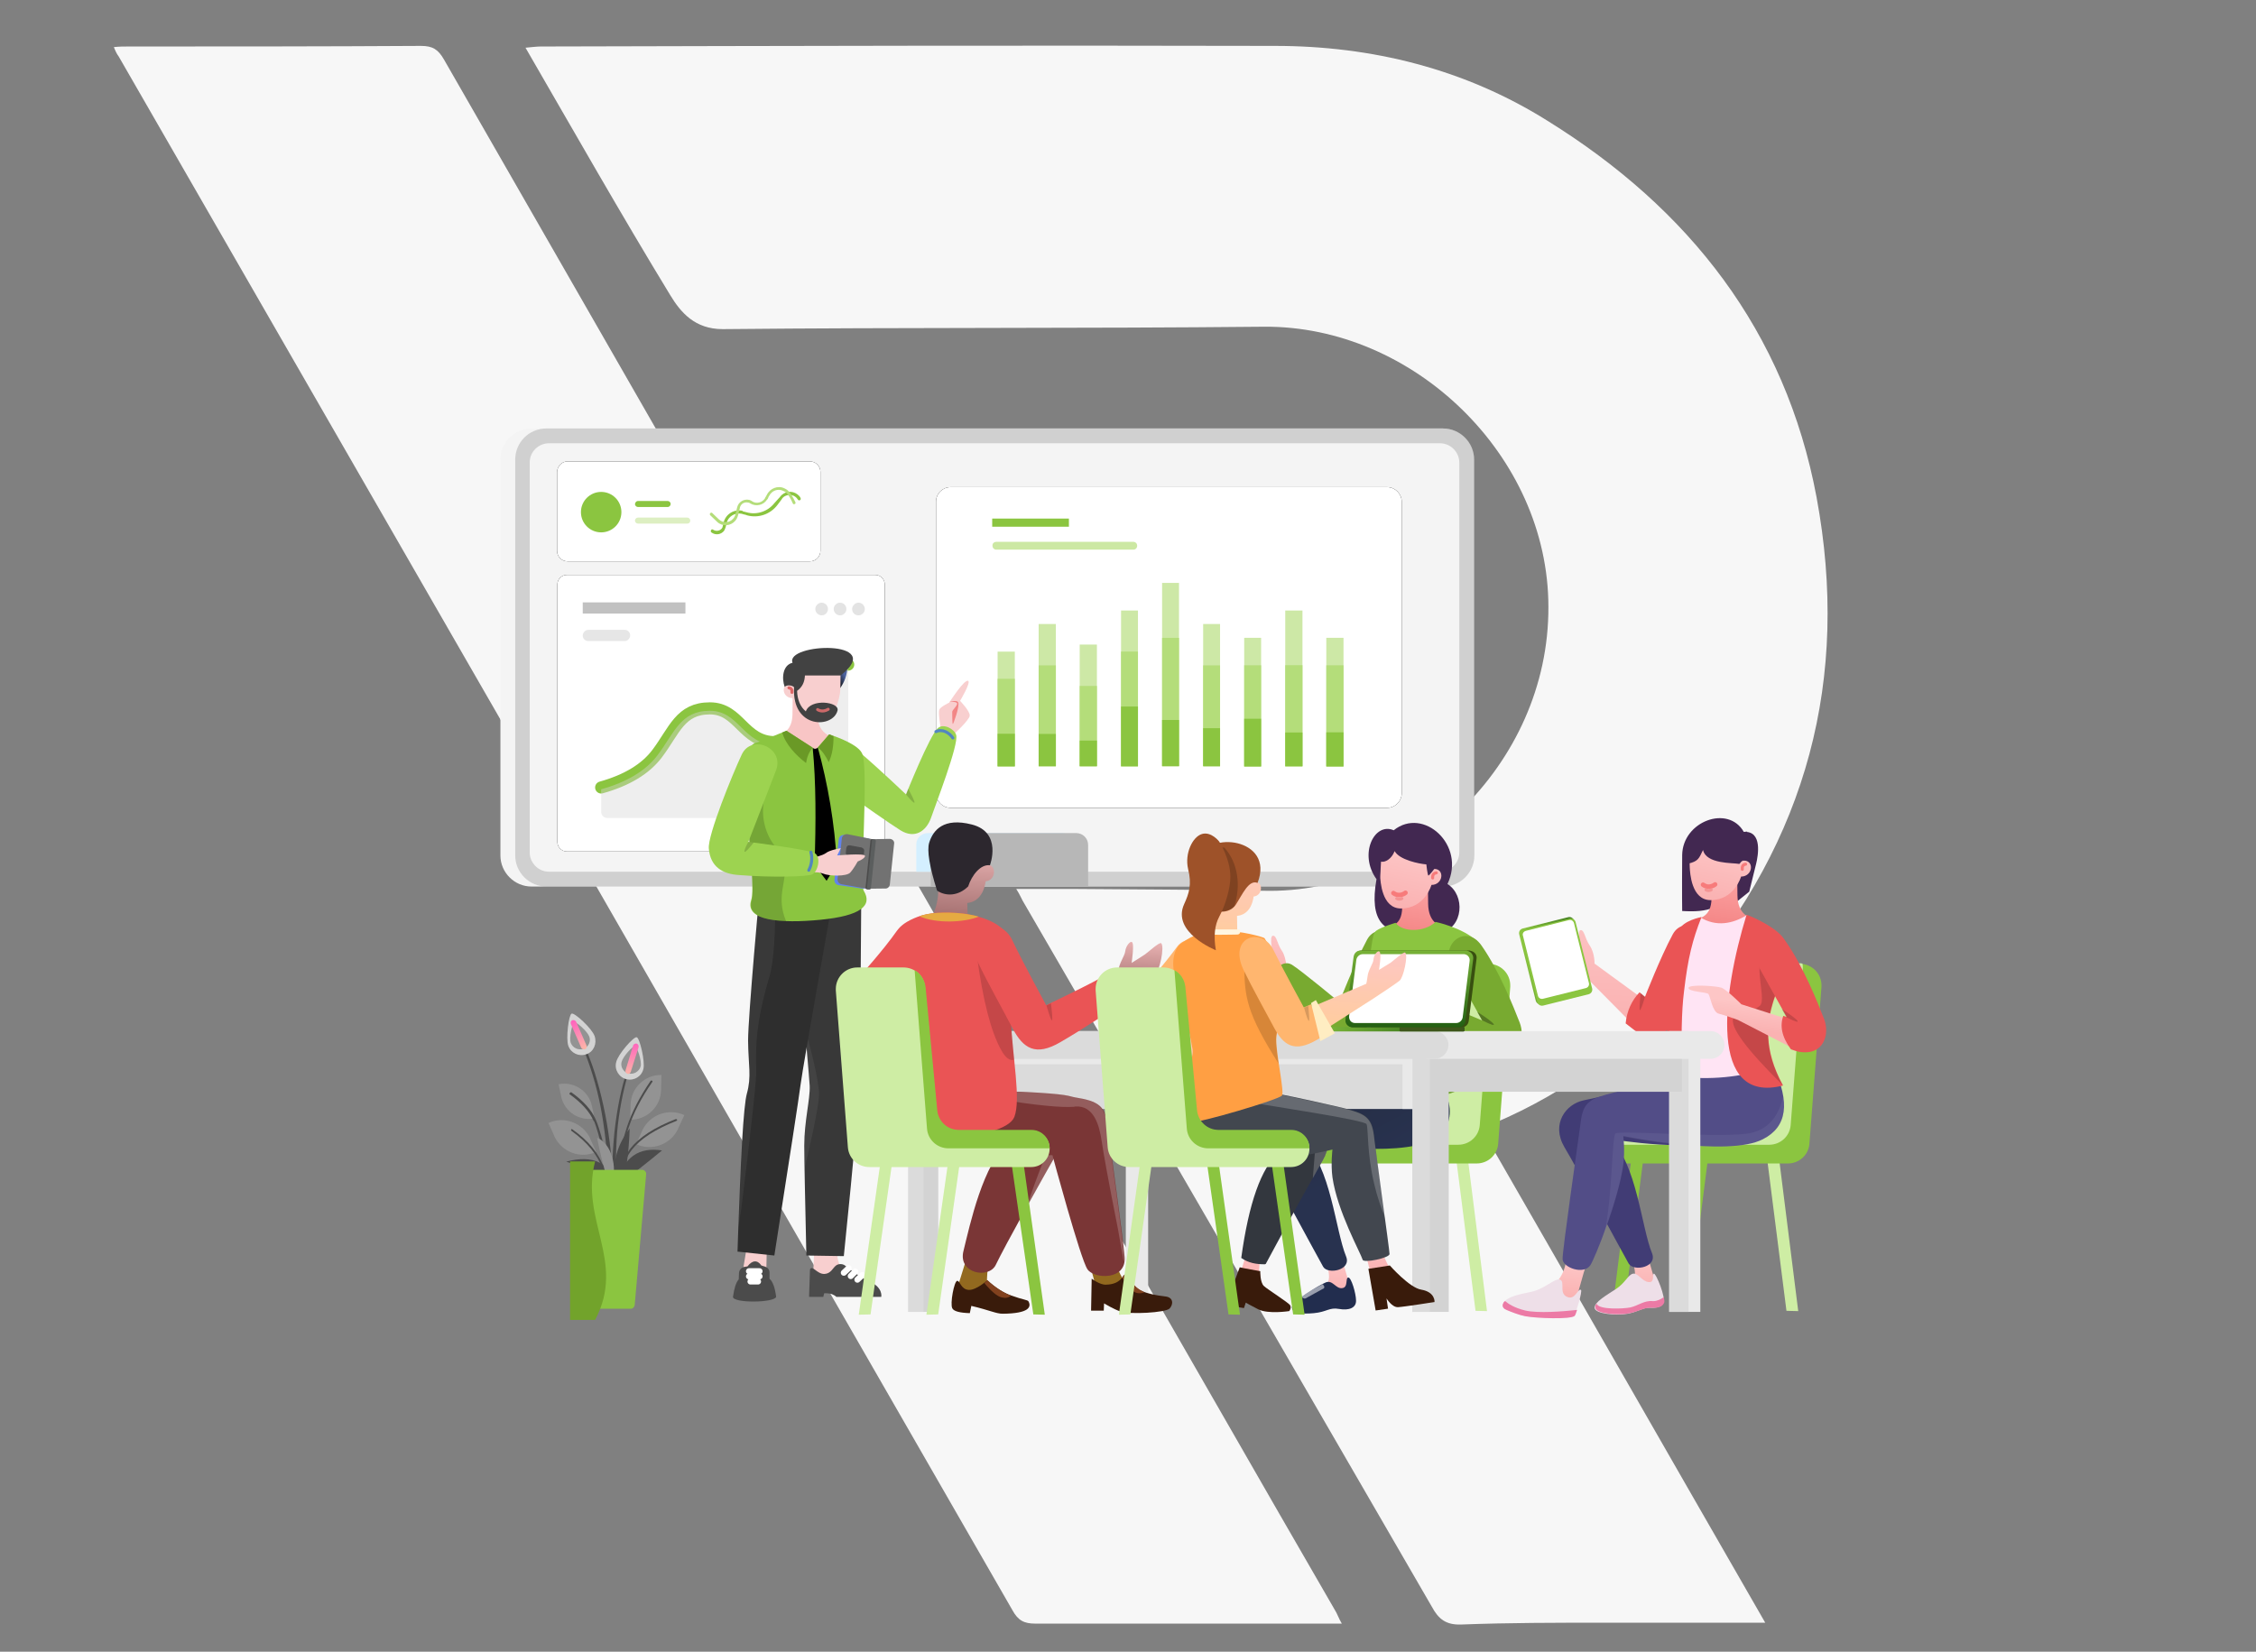
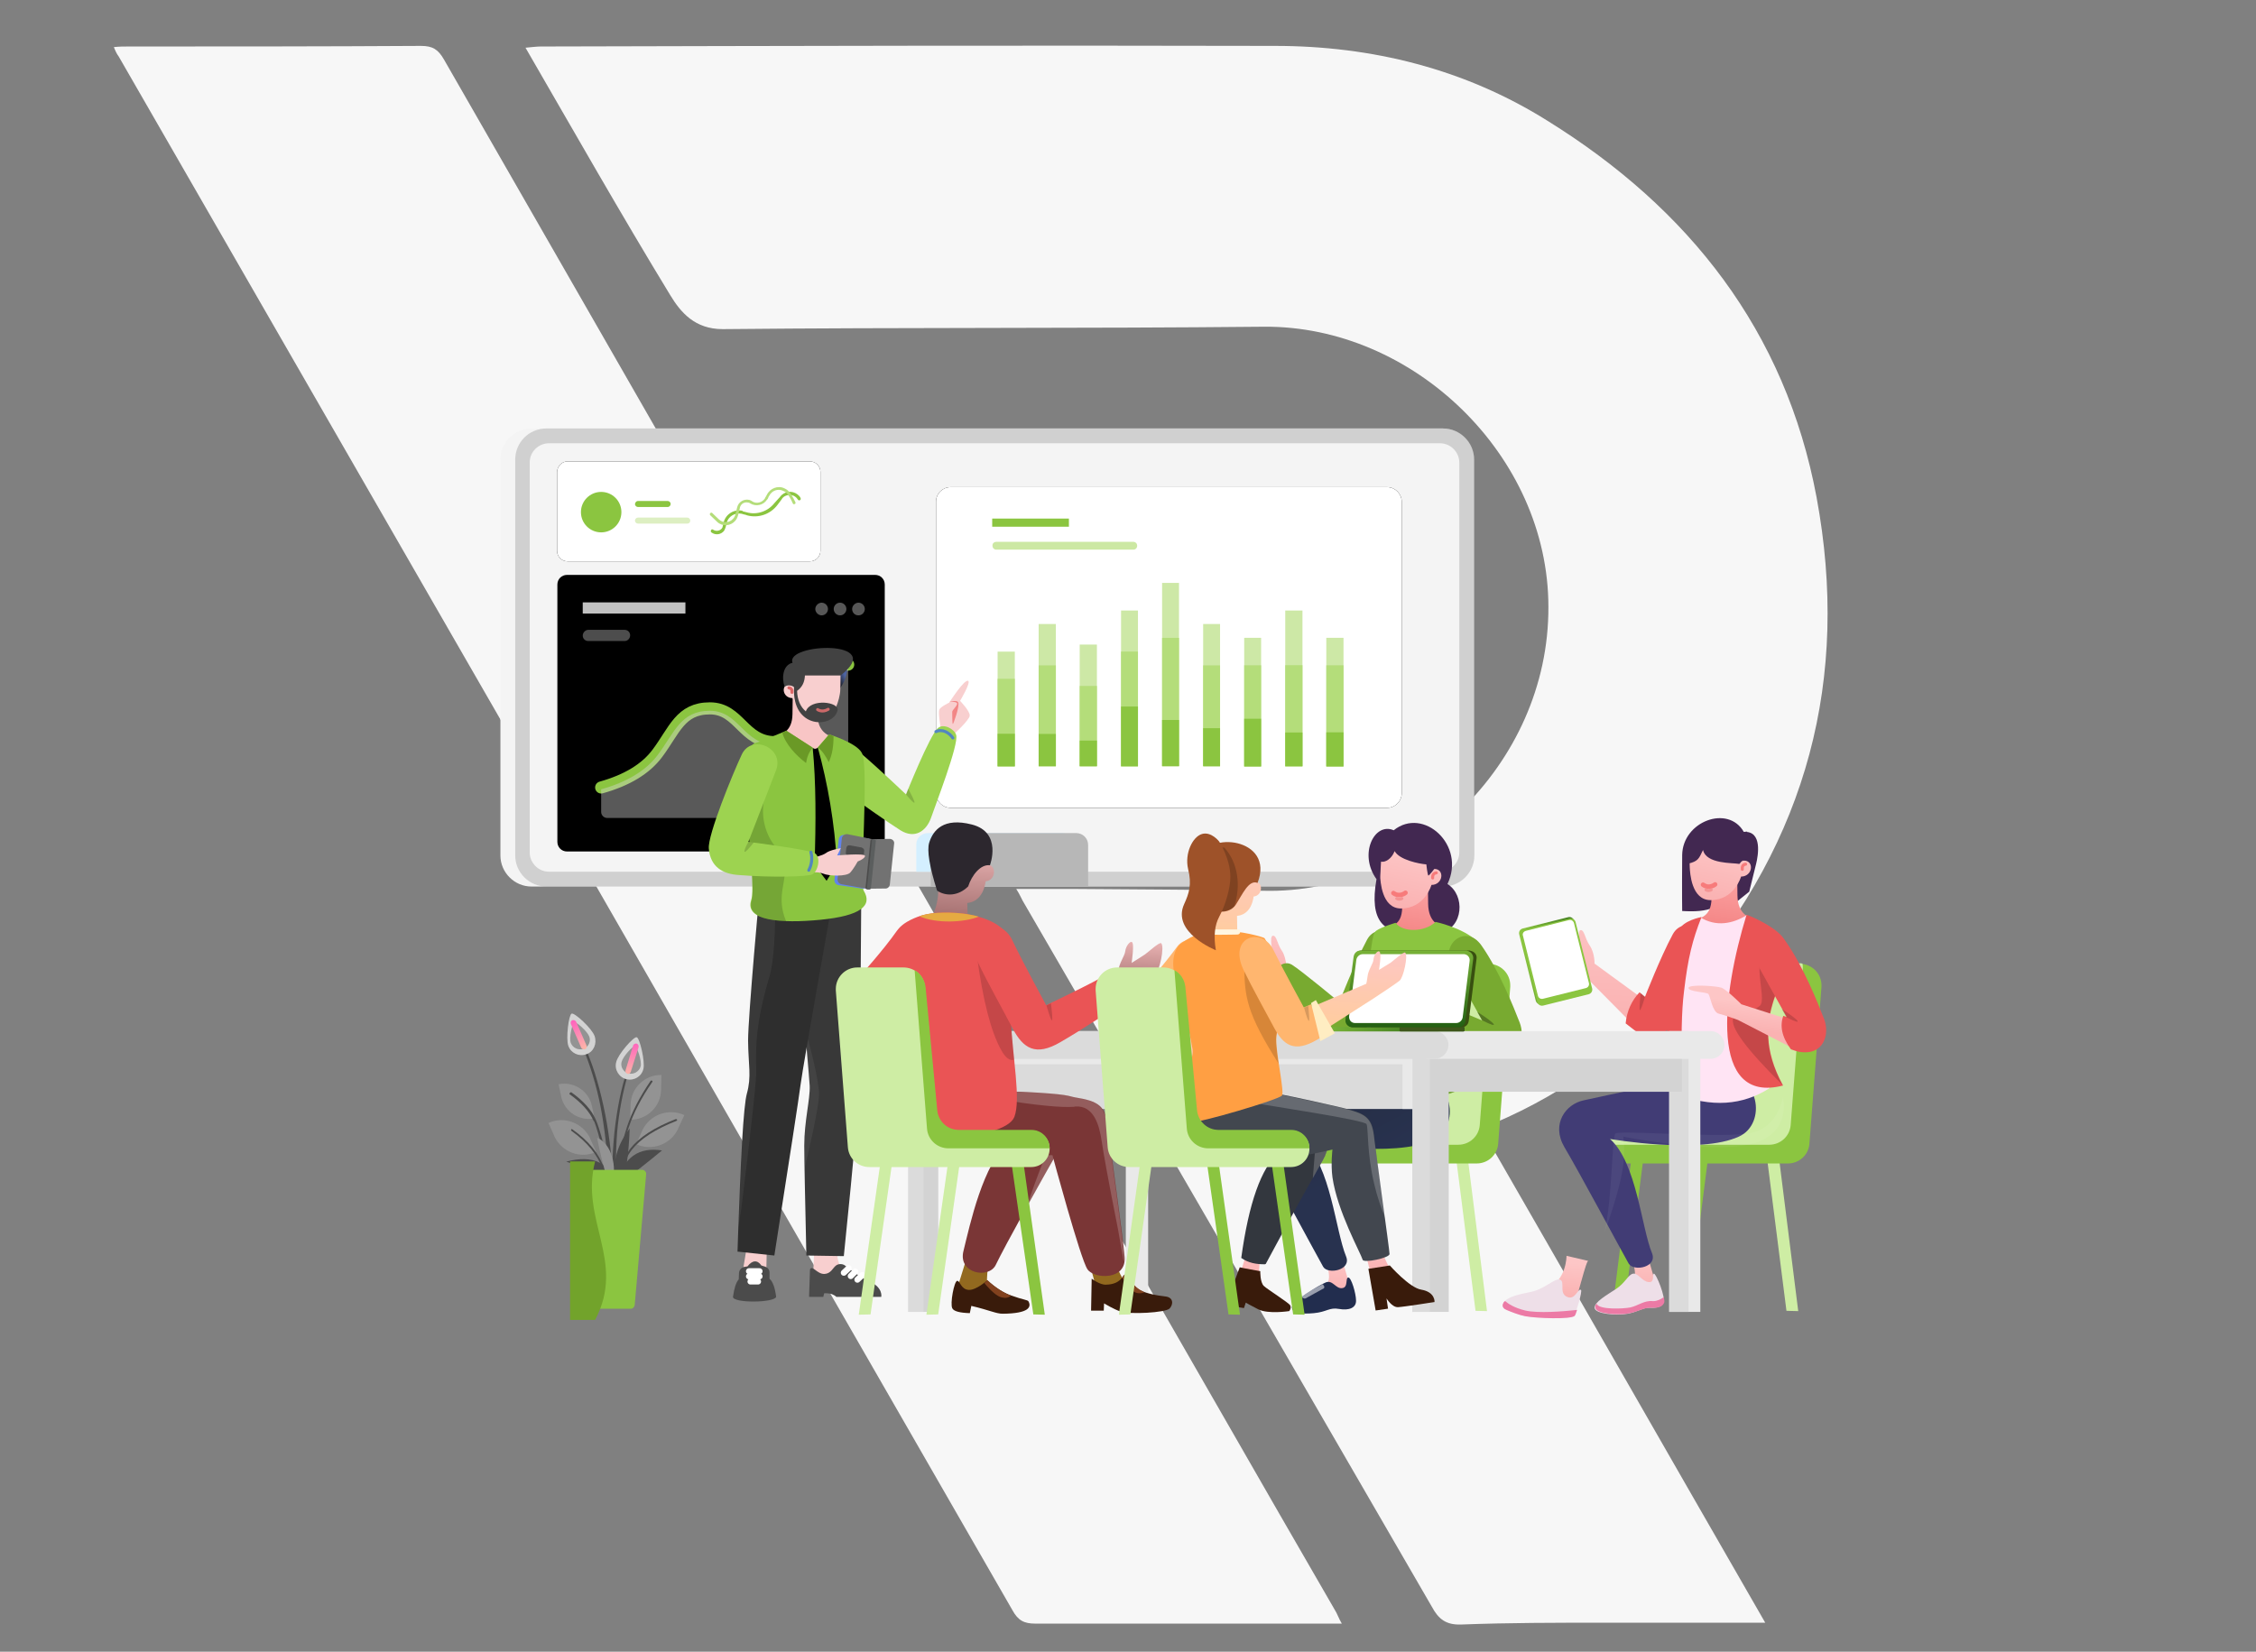
<svg xmlns="http://www.w3.org/2000/svg" version="1.1" id="Capa_1" x="0px" y="0px" viewBox="0 0 747 547" style="enable-background:new 0 0 747 547;" xml:space="preserve">
  <rect x="0" y="0" width="747" height="547" fill="#808080" stroke="none" />
  <style type="text/css">
	.st0{fill-rule:evenodd;clip-rule:evenodd;fill:#F7F7F7;}
	.st1{fill-rule:evenodd;clip-rule:evenodd;fill:#F4F4F4;}
	.st2{opacity:0.383;fill-rule:evenodd;clip-rule:evenodd;fill:#999999;enable-background:new    ;}
	.st3{fill-rule:evenodd;clip-rule:evenodd;fill:#D4EFFF;}
	.st4{fill-rule:evenodd;clip-rule:evenodd;fill:#B7B7B7;}
	.st5{fill-rule:evenodd;clip-rule:evenodd;}
	.st6{fill-rule:evenodd;clip-rule:evenodd;fill:#FFFFFF;}
	.st7{opacity:0.454;fill-rule:evenodd;clip-rule:evenodd;fill:#B4DD7A;enable-background:new    ;}
	.st8{fill-rule:evenodd;clip-rule:evenodd;fill:#8BC540;}
	.st9{fill-rule:evenodd;clip-rule:evenodd;fill:#B4DD7A;}
	.st10{fill:none;stroke:#8BC540;stroke-width:4.004;stroke-linecap:round;}
	.st11{opacity:0.415;fill-rule:evenodd;clip-rule:evenodd;fill:#D8D8D8;enable-background:new    ;}
	.st12{fill-rule:evenodd;clip-rule:evenodd;fill:#C1C1C1;}
	.st13{fill-rule:evenodd;clip-rule:evenodd;fill:#C1C1C1;fill-opacity:0.402;}
	.st14{fill-rule:evenodd;clip-rule:evenodd;fill:#C1C1C1;fill-opacity:0.452;}
	.st15{fill-rule:evenodd;clip-rule:evenodd;fill:#CDE8A6;}
	.st16{opacity:0.576;fill-rule:evenodd;clip-rule:evenodd;fill:#A7D860;enable-background:new    ;}
	.st17{fill-rule:evenodd;clip-rule:evenodd;fill:#CEEDA4;}
	.st18{fill-rule:evenodd;clip-rule:evenodd;fill:#422851;}
	.st19{fill-rule:evenodd;clip-rule:evenodd;fill:url(#Path_00000071552220164226683900000006404793326707455362_);}
	.st20{fill-rule:evenodd;clip-rule:evenodd;fill:url(#Path_00000107559045766903895720000005680928450991252918_);}
	.st21{fill:none;stroke:#F77B7B;stroke-width:1.5;stroke-linecap:round;}
	.st22{fill:none;stroke:#F49494;stroke-linecap:round;}
	.st23{fill:none;stroke:#F77B7B;stroke-linecap:round;}
	.st24{fill-rule:evenodd;clip-rule:evenodd;fill:url(#Path_00000110461221047168547340000005532457032639201207_);}
	.st25{fill-rule:evenodd;clip-rule:evenodd;fill:#222D4E;}
	.st26{fill-rule:evenodd;clip-rule:evenodd;fill:#FFFFFF;fill-opacity:0.541;}
	.st27{fill-rule:evenodd;clip-rule:evenodd;fill:url(#Path_00000036217341144030892080000014968580388405867962_);}
	.st28{fill-rule:evenodd;clip-rule:evenodd;fill:url(#Path_00000128486856740094699090000006808700572533482650_);}
	.st29{fill-rule:evenodd;clip-rule:evenodd;fill:#78AA30;}
	.st30{fill-rule:evenodd;clip-rule:evenodd;fill-opacity:0.303;}
	.st31{fill-rule:evenodd;clip-rule:evenodd;fill-opacity:0.199;}
	.st32{fill-rule:evenodd;clip-rule:evenodd;fill:url(#Path_00000084521120765247325760000015118064702691903130_);}
	.st33{fill-rule:evenodd;clip-rule:evenodd;fill:#F8CFCF;}
	.st34{fill-rule:evenodd;clip-rule:evenodd;fill:#4B4B4B;}
	.st35{fill:none;stroke:#FFFFFF;stroke-width:2;stroke-linecap:round;}
	.st36{fill-rule:evenodd;clip-rule:evenodd;fill:#383838;}
	.st37{opacity:0.284;fill-rule:evenodd;clip-rule:evenodd;fill:#FFFFFF;fill-opacity:0.193;enable-background:new    ;}
	.st38{fill-rule:evenodd;clip-rule:evenodd;fill:#2E2E2E;}
	.st39{fill-rule:evenodd;clip-rule:evenodd;fill:#F28585;}
	.st40{fill-rule:evenodd;clip-rule:evenodd;fill:#9DD350;}
	.st41{fill-rule:evenodd;clip-rule:evenodd;fill-opacity:0.16;}
	.st42{fill:none;stroke:#5386BF;stroke-linecap:round;}
	.st43{fill-rule:evenodd;clip-rule:evenodd;fill:#F8C5C5;}
	.st44{fill-rule:evenodd;clip-rule:evenodd;fill:url(#Path_00000116207597591135728030000015997556150145525673_);}
	.st45{fill-rule:evenodd;clip-rule:evenodd;fill:#424242;}
	.st46{fill:none;stroke:#CC6969;stroke-linecap:round;}
	.st47{fill:none;stroke:#DE6767;stroke-linecap:round;}
	.st48{fill-rule:evenodd;clip-rule:evenodd;fill:#6A9926;}
	.st49{fill:#6182EC;}
	.st50{fill-rule:evenodd;clip-rule:evenodd;fill:#727272;}
	.st51{fill:#4C4C4C;}
	.st52{fill:#5B5E5E;}
	.st53{fill-rule:evenodd;clip-rule:evenodd;fill:#939393;}
	.st54{fill-rule:evenodd;clip-rule:evenodd;fill:#4C4C4C;}
	.st55{fill-rule:evenodd;clip-rule:evenodd;fill:#D3D3D3;}
	.st56{fill-rule:evenodd;clip-rule:evenodd;fill:url(#Path_00000158727412958315529220000002477003748206241674_);}
	.st57{fill-rule:evenodd;clip-rule:evenodd;fill:url(#Path_00000098209784773683483450000005872195978590701212_);}
	.st58{fill-rule:evenodd;clip-rule:evenodd;fill:#72A32B;}
	.st59{fill-rule:evenodd;clip-rule:evenodd;fill:url(#Path_00000070117363796218729240000003211850614221390999_);}
	.st60{fill-rule:evenodd;clip-rule:evenodd;fill:#EEDFE8;}
	.st61{fill-rule:evenodd;clip-rule:evenodd;fill:#EC7AA5;}
	.st62{fill-rule:evenodd;clip-rule:evenodd;fill:#413C75;}
	.st63{fill-rule:evenodd;clip-rule:evenodd;fill:url(#Path_00000159457215191551358710000010536226826430392193_);}
	.st64{fill-rule:evenodd;clip-rule:evenodd;fill:#EA5455;}
	.st65{fill-rule:evenodd;clip-rule:evenodd;fill:url(#Path_00000036239554501153027150000008356232923816646334_);}
	.st66{fill-rule:evenodd;clip-rule:evenodd;fill:url(#Path_00000059991170977640627810000008234667762688746138_);}
	.st67{fill-rule:evenodd;clip-rule:evenodd;fill:#FFE4F4;}
	.st68{fill-rule:evenodd;clip-rule:evenodd;fill:url(#Path_00000132789384431664448350000012497946960991479738_);}
	.st69{fill-rule:evenodd;clip-rule:evenodd;fill:#524D87;}
	.st70{fill-rule:evenodd;clip-rule:evenodd;fill:#FFFFFF;fill-opacity:5.610795e-02;}
	.st71{fill-rule:evenodd;clip-rule:evenodd;fill:url(#Path_00000086652032411420763450000004636763630591845297_);}
	.st72{fill-rule:evenodd;clip-rule:evenodd;fill:url(#Rectangle_00000181767681804576659790000007703330800586269825_);}
	.st73{fill:#FFFFFF;}
	.st74{fill-rule:evenodd;clip-rule:evenodd;fill:#E9E9E9;}
	.st75{fill-rule:evenodd;clip-rule:evenodd;fill:#DBDBDB;}
	.st76{fill-rule:evenodd;clip-rule:evenodd;fill:#92691F;}
	.st77{fill-rule:evenodd;clip-rule:evenodd;fill:#391B0B;}
	.st78{fill-rule:evenodd;clip-rule:evenodd;fill:#81411E;}
	.st79{fill-rule:evenodd;clip-rule:evenodd;fill:#7A3636;}
	.st80{fill-rule:evenodd;clip-rule:evenodd;fill:#FFFFFF;fill-opacity:0.193;}
	.st81{fill-rule:evenodd;clip-rule:evenodd;fill:url(#Path_00000016781564443397231610000014780902193965578920_);}
	.st82{fill-rule:evenodd;clip-rule:evenodd;fill:url(#Path_00000162320511190507962530000000626182705477835952_);}
	.st83{fill-rule:evenodd;clip-rule:evenodd;fill:#2C272E;}
	.st84{fill-rule:evenodd;clip-rule:evenodd;fill:#E5AA41;}
	.st85{fill-rule:evenodd;clip-rule:evenodd;fill:url(#Path_00000093865868428677177730000005454980899474550944_);}
	.st86{fill-rule:evenodd;clip-rule:evenodd;fill:url(#Rectangle_00000101791196949397491650000004439335467832241040_);}
	.st87{fill-rule:evenodd;clip-rule:evenodd;fill:#3E561B;}
	.st88{fill-rule:evenodd;clip-rule:evenodd;fill:#384F10;}
	.st89{fill-rule:evenodd;clip-rule:evenodd;fill:url(#Rectangle_00000062885210623362294020000010205356370730302594_);}
	.st90{fill-rule:evenodd;clip-rule:evenodd;fill:url(#Path_00000013176314132202124190000006804615924352691386_);}
	.st91{fill-rule:evenodd;clip-rule:evenodd;fill:#FFB66F;}
	.st92{fill-rule:evenodd;clip-rule:evenodd;fill:#FFEDC2;}
	.st93{fill-rule:evenodd;clip-rule:evenodd;fill:url(#Path_00000078009430946615531240000004897381336039524499_);}
	.st94{fill-rule:evenodd;clip-rule:evenodd;fill:#33373E;}
	.st95{fill-rule:evenodd;clip-rule:evenodd;fill:url(#Path_00000065775046330914523210000014763555495294661549_);}
	.st96{fill-rule:evenodd;clip-rule:evenodd;fill:#42474F;}
	.st97{fill-rule:evenodd;clip-rule:evenodd;fill:url(#Path_00000111163327481375281010000011207565905003340676_);}
	.st98{fill-rule:evenodd;clip-rule:evenodd;fill:#9E5229;}
	.st99{fill-rule:evenodd;clip-rule:evenodd;fill:#FB9934;}
	.st100{fill-rule:evenodd;clip-rule:evenodd;fill:#FF9F43;}
	.st101{fill-rule:evenodd;clip-rule:evenodd;fill:#FFF6E1;}
	.st102{fill-rule:evenodd;clip-rule:evenodd;fill:url(#Path_00000141433001401299611060000010630681124704122280_);}
</style>
  <g>
    <path class="st0" d="M584.5,537.4c-18.6,0-36.2,0-53.9,0c-15.6,0-30.9,0-46.7,0.6c-5.1,0.2-7.6-1.8-9.8-5.9   c-26-45-52-89.7-78-134.7c-19-32.8-37.9-65.3-56.9-98.1c-0.8-1.2-1.4-2.9-2.7-4.9c7,0,13.1,0,19.5,0c20.9,0.2,41.6,0.2,62.5,0.6   c48.7,1.2,94.4-41.6,94.2-94c0-50.2-44.8-93.2-94.2-92.8c-59.8,0.6-119.4,0.2-179.2,0.8c-9.2,0-13.9-5.5-17.4-11.3   c-16.2-26.6-31.7-53.9-47.9-81.9c2.3-0.2,3.7-0.4,5.1-0.4c80.9-0.2,162.2-0.4,243-0.2c32.1,0,62.9,7.6,90.3,24.8   c46.9,29.1,78.8,69.6,89.1,124.7c11.1,59.8-3.1,113.6-43,159.9c-17.8,20.7-38.9,36.9-64.1,47.5c-1,0.6-2.3,1.2-3.7,2   C522.1,428.6,553,482.7,584.5,537.4z" />
    <path class="st0" d="M39.3,18.7c-0.6-0.8-1-1.6-1.6-3.1c1.8-0.2,3.3-0.2,4.9-0.2c32.4,0,64.5,0,96.8-0.2c3.9,0,5.7,1.2,7.6,4.5   c36.4,63.5,72.9,126.9,109.3,190.6c37.1,64.5,74.1,129,111.2,193.5c25,43.2,49.6,86.4,74.5,129.4c0.8,1.2,1.2,2.7,2.3,4.5   c-2.7,0-4.5,0-6.3,0c-31.7,0-63.5,0-95.2,0c-3.7,0-5.7-1-7.6-4.5C278.8,435.2,222.3,336.9,166,238.8" />
  </g>
  <g id="_xD83D__xDCDD_-Pages-New">
    <g id="Login-" transform="translate(-113, -271)">
      <g id="Illustration" transform="translate(113.5, 271.5)">
        <g id="Shape" transform="translate(0.5, 0.5)">
			</g>
        <g id="Meeting" transform="translate(60.5, 86.5)">
          <g id="Group-63" transform="translate(0.596, 0)">
            <path id="Rectangle" class="st1" d="M114.4,54.9h301.8c5.6,0,10.3,4.6,10.3,10.3v131.1c0,5.6-4.6,10.3-10.3,10.3H114.4       c-5.6,0-10.3-4.6-10.3-10.3V65.2C104.1,59.5,108.7,54.9,114.4,54.9z" />
            <path id="Rectangle_00000021084271537357946520000005418945726078092718_" class="st2" d="M119.3,54.9h297       c5.6,0,10.3,4.6,10.3,10.3v131.1c0,5.6-4.6,10.3-10.3,10.3h-297c-5.6,0-10.3-4.6-10.3-10.3V65.2       C109,59.5,113.6,54.9,119.3,54.9z" />
            <path id="Rectangle_00000150785562630942385620000004609798875543195304_" class="st1" d="M120.2,59.8h295       c3.5,0,6.4,2.9,6.4,6.4v129.1c0,3.5-2.9,6.4-6.4,6.4h-295c-3.5,0-6.4-2.9-6.4-6.4V66.2C113.8,62.6,116.7,59.8,120.2,59.8z" />
            <path id="Rectangle_00000060016981077960380920000011241198685063320735_" class="st3" d="M245.6,188.9H290       c2.1,0,3.9,1.7,3.9,3.9v8.9l0,0h-52.1v-8.9C241.7,190.7,243.4,188.9,245.6,188.9z" />
            <path id="Rectangle_00000016754767825722823980000005586693510846724796_" class="st4" d="M250.4,188.9h44.4       c2.1,0,3.9,1.7,3.9,3.9v13.7l0,0h-52.1v-13.7C246.5,190.7,248.3,188.9,250.4,188.9z" />
          </g>
          <g id="ElementCard20" transform="translate(29.856, 17.008)">
            <g id="Rectangle_00000146491724168708394910000002344865240523251615_">
              <g>
                <path id="path-1" class="st5" d="M97.1,48.8h80.2c1.9,0,3.5,1.5,3.5,3.5v26.1c0,1.9-1.5,3.5-3.5,3.5H97.1         c-1.9,0-3.5-1.5-3.5-3.5V52.3C93.7,50.3,95.2,48.8,97.1,48.8z" />
              </g>
              <g>
                <path id="path-1_00000075872781278134996710000009066143953653258898_" class="st6" d="M97.1,48.8h80.2         c1.9,0,3.5,1.5,3.5,3.5v26.1c0,1.9-1.5,3.5-3.5,3.5H97.1c-1.9,0-3.5-1.5-3.5-3.5V52.3C93.7,50.3,95.2,48.8,97.1,48.8z" />
              </g>
            </g>
            <path id="Rectangle_00000094593909729186073350000014471300546288375174_" class="st7" d="M120.4,67.4h16.3c0.5,0,1,0.4,1,1       s-0.4,1-1,1h-16.3c-0.5,0-1-0.4-1-1S119.9,67.4,120.4,67.4z" />
            <path id="Rectangle_00000112612993382174173660000010329724402721876887_" class="st8" d="M120.4,61.9h9.8c0.5,0,1,0.4,1,1       c0,0.5-0.4,1-1,1h-9.8c-0.5,0-1-0.4-1-1C119.5,62.3,119.9,61.9,120.4,61.9z" />
            <g id="Group-9" transform="translate(78.327, 13.239)">
              <path id="Path_00000116230903197308347870000003714342142379340185_" class="st8" d="M89.1,47.3c1.4-1.9,4-2.2,5.8-0.8        c0.4,0.3,0.8,0.7,1,1.2c0.1,0.3,0.1,0.5-0.2,0.7c-0.3,0.1-0.5,0.1-0.7-0.2c-0.2-0.3-0.4-0.6-0.8-0.9c-1.3-1-3.3-0.8-4.4,0.5        v0.1l-1.5,2C86,53,82,54.5,78.1,53.4l-0.2-0.1L76.7,53c-0.1,0-0.1-0.1-0.3-0.1c-2.2-0.5-4.5,0.9-5,3.1v0.1l-0.3,1.2        c-0.1,0.4-0.3,0.8-0.5,1.2c-1,1.3-2.8,1.6-4.2,0.6c-0.3-0.3-0.3-0.5-0.1-0.8c0.1-0.3,0.4-0.3,0.7-0.1c0.9,0.6,2.1,0.4,2.8-0.4        c0.1-0.2,0.3-0.4,0.3-0.6v-0.1l0.3-1.2c0.6-2.8,3.4-4.6,6.2-4l0.1,0.1l0.1,0.1l1.2,0.3c3.4,1,7.1-0.3,9.2-3l0.1-0.1L89.1,47.3        z" />
              <path id="Path_00000178915965979375636530000011496442844787348911_" class="st9" d="M84.7,46.7c1-2.2,3.7-3.3,5.9-2.2        c0.4,0.2,0.8,0.4,1.2,0.8c0.8,0.8,1.6,2.1,2.4,3.8c0.1,0.3,0,0.5-0.3,0.6c-0.3,0.1-0.5,0-0.6-0.3c-0.7-1.6-1.4-2.8-2.2-3.5        c-0.3-0.3-0.6-0.4-1-0.6c-1.7-0.8-3.7-0.1-4.6,1.7l-0.1,0.1l-0.3,0.7c-0.1,0.2-0.1,0.3-0.3,0.4c-1.2,1.9-3.7,2.4-5.5,1.3        c-0.2-0.1-0.4-0.3-0.7-0.3c-1.3-0.3-2.5,0.4-2.8,1.7V51l-0.6,2.4c-0.2,0.7-0.5,1.4-1,1.9c-1.5,1.7-4.2,1.9-5.9,0.3l-0.1-0.1        l-2.2-2.1c-0.2-0.2-0.2-0.5,0-0.7c0.2-0.2,0.4-0.2,0.6-0.1l0.1,0.1l2.2,2.1c1.3,1.2,3.4,1.2,4.6-0.2c0.4-0.4,0.6-0.8,0.8-1.3        v-0.1l0.6-2.4c0.4-1.8,2.2-2.9,4-2.5c0.3,0.1,0.6,0.2,0.9,0.4l0.1,0.1c1.4,0.9,3.3,0.4,4.2-1c0.1-0.1,0.1-0.2,0.1-0.3l0.1-0.1        L84.7,46.7z" />
            </g>
            <ellipse id="Oval_00000116224692443510384960000002274064189578428320_" class="st8" cx="108.2" cy="65.6" rx="6.7" ry="6.7" />
          </g>
          <g id="ElementCard3" transform="translate(29.856, 75.592)">
            <g id="Rectangle_00000102513329740981256030000014067240986633979824_">
              <g>
                <path id="path-3_00000057108240885783201340000014804832447339126410_" class="st5" d="M96.9,27.8h102c1.8,0,3.2,1.4,3.2,3.2         v85.2c0,1.8-1.4,3.2-3.2,3.2h-102c-1.8,0-3.2-1.4-3.2-3.2V31C93.7,29.2,95.1,27.8,96.9,27.8z" />
              </g>
              <g>
-                 <path id="path-3_00000124843682110968410680000002512038086419686532_" class="st6" d="M96.9,27.8h102c1.8,0,3.2,1.4,3.2,3.2         v85.2c0,1.8-1.4,3.2-3.2,3.2h-102c-1.8,0-3.2-1.4-3.2-3.2V31C93.7,29.2,95.1,27.8,96.9,27.8z" />
-               </g>
+                 </g>
            </g>
            <g id="Path-3">
              <g>
                <path id="path-6_00000046327504886608893560000010588899415104883884_" class="st10" d="M108.2,98.2         c8.6-2.4,14.8-6.2,18.6-11.3c5.7-7.6,7.6-14.9,17.4-14.9s11,11.2,21.6,11.2c10.5,0,11.2-14.3,14.6-20         c2.3-3.8,5.5-5.7,9.6-5.7" />
              </g>
            </g>
            <path id="Path-3_00000176765737097223238390000011406935499633058743_" class="st11" d="M108.2,98.8       c8.6-2.4,14.8-6.2,18.6-11.2c5.7-7.5,7.6-14.8,17.4-14.8s11,11.2,21.6,11.2c10.5,0,11.2-14.3,14.6-19.9       c2.3-3.8,5.5-5.6,9.6-5.6v47.8c0,1.1-0.9,2-2,2h-77.8c-1.1,0-2-0.9-2-2L108.2,98.8L108.2,98.8z" />
            <rect id="Rectangle_00000005261564190790046670000004745776237232963757_" x="102.1" y="36.9" class="st12" width="34" height="3.7" />
            <path id="Rectangle_00000119833700081053729410000008873455859055665057_" class="st13" d="M103.9,46h12.1c1,0,1.8,0.8,1.8,1.8       s-0.8,1.9-1.8,1.9h-12.1c-1,0-1.8-0.8-1.8-1.8S103,46,103.9,46z" />
            <path id="Oval_00000124841891339921920110000017074589777758622372_" class="st14" d="M181.2,41.2c1.2,0,2.1-1,2.1-2.1       c0-1.2-1-2.1-2.1-2.1s-2.1,1-2.1,2.1S180.1,41.2,181.2,41.2z" />
            <path id="Oval_00000109007463318826866430000005670161937883149239_" class="st14" d="M187.3,41.2c1.2,0,2.1-1,2.1-2.1       c0-1.2-1-2.1-2.1-2.1c-1.2,0-2.1,1-2.1,2.1S186.1,41.2,187.3,41.2z" />
            <path id="Oval_00000136406754589976534360000005843768044089676977_" class="st14" d="M193.4,41.2c1.2,0,2.1-1,2.1-2.1       c0-1.2-1-2.1-2.1-2.1s-2.1,1-2.1,2.1S192.1,41.2,193.4,41.2z" />
          </g>
          <g id="ElementCard11" transform="translate(225.233, 30.237)">
            <g id="Rectangle_00000103266649254225124140000014067278644194349980_">
              <g>
                <path id="path-8_00000026130709066680329000000004819114186750248601_" class="st5" d="M28.5,44.1h144.6         c2.6,0,4.8,2.2,4.8,4.8v96.6c0,2.6-2.2,4.8-4.8,4.8H28.5c-2.6,0-4.8-2.2-4.8-4.8V48.9C23.7,46.2,25.9,44.1,28.5,44.1z" />
              </g>
              <g>
                <path id="path-8_00000151536334207928111890000016343462950655235999_" class="st6" d="M28.5,44.1h144.6         c2.6,0,4.8,2.2,4.8,4.8v96.6c0,2.6-2.2,4.8-4.8,4.8H28.5c-2.6,0-4.8-2.2-4.8-4.8V48.9C23.7,46.2,25.9,44.1,28.5,44.1z" />
              </g>
            </g>
            <g id="Group-26" transform="translate(31.789, 84.864)">
              <polygon id="Path_00000041978686867294698360000006857045789603366024_" class="st15" points="18,13.7 18,51.7 12.3,51.7         12.3,13.7       " />
              <polygon id="Path_00000016063190412092340050000012152020743899326121_" class="st9" points="18,22.7 18,51.7 12.3,51.7         12.3,22.7       " />
              <polygon id="Path_00000086689830741545690450000005052876692624070312_" class="st8" points="18,40.9 18,51.7 12.3,51.7         12.3,40.9       " />
            </g>
            <g id="Group-26_00000091738206978913630670000001518171819483389583_" transform="translate(52.981, 70.72)">
              <polygon id="Path_00000141413285331172524450000014340849614890386853_" class="st15" points="10.4,18.7 10.4,65.8 4.7,65.8         4.7,18.7       " />
              <polygon id="Path_00000168106607303252622570000015047806047580203928_" class="st9" points="10.4,32.4 10.4,65.8 4.7,65.8         4.7,32.4       " />
              <polygon id="Path_00000017475446643893925020000011316108399069484473_" class="st8" points="10.4,55.1 10.4,65.8 4.7,65.8         4.7,55.1       " />
            </g>
            <g id="Group-26_00000042732771433033868700000012810535173263174805_" transform="translate(74.174, 81.328)">
              <polygon id="Path_00000054984086770326406560000010080288592953518996_" class="st15" points="2.8,14.9 2.8,55.2 -2.9,55.2         -2.9,14.9       " />
              <polygon id="Path_00000049908868004616905520000005264614403546488996_" class="st9" points="2.8,28.6 2.8,55.2 -2.9,55.2         -2.9,28.6       " />
              <polygon id="Path_00000027590420079773979180000004039320998688465563_" class="st8" points="2.8,46.7 2.8,55.2 -2.9,55.2         -2.9,46.7       " />
            </g>
            <g id="Group-26_00000142884297563591770320000003463012553585769358_" transform="translate(95.366, 63.648)">
              <polygon id="Path_00000130640895786423594780000012773173901127767428_" class="st15" points="-4.8,21.3 -4.8,72.9         -10.4,72.9 -10.4,21.3       " />
              <polygon id="Path_00000102511927807327455190000016265628592178635919_" class="st9" points="-4.8,34.9 -4.8,72.9 -10.4,72.9         -10.4,34.9       " />
              <polygon id="Path_00000088846444360013383780000000068936664776375976_" class="st8" points="-4.8,53.1 -4.8,72.9 -10.4,72.9         -10.4,53.1       " />
            </g>
            <g id="Group-26_00000086665527185852329950000016570099746625557379_" transform="translate(116.559, 49.504)">
              <polygon id="Path_00000146457156351845970100000010097401909274827699_" class="st15" points="-12.4,26.3 -12.4,87 -18,87         -18,26.3       " />
              <polygon id="Path_00000103255832521965760920000002146553055410800519_" class="st9" points="-12.4,44.5 -12.4,87 -18,87         -18,44.5       " />
              <polygon id="Path_00000078763887210815364170000007424276355906002837_" class="st8" points="-12.4,71.7 -12.4,87 -18,87         -18,71.7       " />
            </g>
            <g id="Group-26_00000103247981840001274960000015802504315631890604_" transform="translate(137.751, 70.72)">
              <polygon id="Path_00000092454818416276528840000011220075642363414932_" class="st15" points="-20,18.7 -20,65.8 -25.6,65.8         -25.6,18.7       " />
              <polygon id="Path_00000018937100981457469700000004361879875312939691_" class="st9" points="-20,32.4 -20,65.8 -25.6,65.8         -25.6,32.4       " />
              <polygon id="Path_00000121279951415243255060000006216129700301879197_" class="st8" points="-20,53.2 -20,65.8 -25.6,65.8         -25.6,53.2       " />
            </g>
            <g id="Group-26_00000143613836622933531650000010901203602609898429_" transform="translate(158.943, 77.792)">
              <polygon id="Path_00000110453524226621054190000015085746113520302224_" class="st15" points="-27.6,16.2 -27.6,58.8         -33.2,58.8 -33.2,16.2       " />
              <polygon id="Path_00000064322671054936651340000004858826639158109885_" class="st9" points="-27.6,25.3 -27.6,58.8         -33.2,58.8 -33.2,25.3       " />
              <polygon id="Path_00000053538886878181779500000002121426002342747289_" class="st8" points="-27.6,43 -27.6,58.8 -33.2,58.8         -33.2,43       " />
            </g>
            <g id="Group-26_00000137125720863080572150000014904800353244515733_" transform="translate(180.136, 63.648)">
              <polygon id="Path_00000012474596637993282010000000133082528118814344_" class="st15" points="-35.1,21.3 -35.1,72.9         -40.8,72.9 -40.8,21.3       " />
              <polygon id="Path_00000124845342551632092970000003699997867621729932_" class="st9" points="-35.1,39.4 -35.1,72.9         -40.8,72.9 -40.8,39.4       " />
              <polygon id="Path_00000106131583880132753940000014280935488867505795_" class="st8" points="-35.1,61.7 -35.1,72.9         -40.8,72.9 -40.8,61.7       " />
            </g>
            <g id="Group-26_00000106144485483202722260000018017869978588753842_" transform="translate(201.328, 77.792)">
              <polygon id="Path_00000132080045270783700730000011852723605276578193_" class="st15" points="-42.7,16.2 -42.7,58.8         -48.4,58.8 -48.4,16.2       " />
              <polygon id="Path_00000108287269688323188300000004562180058814485421_" class="st9" points="-42.7,25.3 -42.7,58.8         -48.4,58.8 -48.4,25.3       " />
              <polygon id="Path_00000173134970834980119930000012374545672679940737_" class="st8" points="-42.7,47.5 -42.7,58.8         -48.4,58.8 -48.4,47.5       " />
            </g>
            <path id="Rectangle_00000003807233043173633770000005571691067378075327_" class="st16" d="M43.7,62.2H89       c0.8,0,1.3,0.6,1.3,1.3c0,0.8-0.6,1.3-1.3,1.3H43.7c-0.8,0-1.3-0.6-1.3-1.3C42.3,62.8,42.9,62.2,43.7,62.2z" />
            <rect id="Rectangle_00000166666277502612610740000007044901180707812241_" x="42.3" y="54.5" class="st8" width="25.4" height="2.7" />
          </g>
          <g id="Chair4" transform="translate(411.171, 275.91)">
            <polygon id="Path_00000110441310169614295810000017262184936518470836_" class="st17" points="12.9,13.2 20.2,71.3 16.4,71.2        9.1,13.8      " />
            <path id="Path_00000178192218223585882230000007821509701166983573_" class="st8" d="M-42.9,16.3c0-3.3,2.7-6,6-6h24.3       c3.7,0,6.7-2.8,7.1-6.4l3.9-41.2c0.3-3.7,3.4-6.4,7.1-6.4h15.3c3.9,0,7.1,3.2,7.1,7.1c0,0.2,0,0.4,0,0.5l-4,52       c-0.3,3.7-3.4,6.5-7.1,6.5h-53.5C-40.2,22.4-42.9,19.7-42.9,16.3z" />
            <path id="Combined-Shape" class="st17" d="M20.6-43.9c0.4,0,0.7,0,1.1,0.1c0.1,0.4,0.1,0.7,0.1,1.1c0,0.2,0,0.4,0,0.6l-4,51.8       c-0.3,3.7-3.4,6.5-7.1,6.5h-53.3h-0.1c0-0.1,0-0.1,0-0.1c0-3.3,2.7-6,6-6h24.1C-9,10-6,7.2-5.6,3.6l3.9-41.1       c0.3-3.7,3.4-6.4,7.1-6.4C5.3-43.9,20.6-43.9,20.6-43.9z" />
          </g>
          <g id="Wom1.4" transform="translate(456, 330.5) scale(-1, 1) translate(-456, -330.5) translate(384, 203)">
            <g id="Head" transform="translate(32.719, 0.465)">
              <path id="Path_00000033347661475949886830000015320656065481681541_" class="st18" d="M79.4,18.6C71.6,16.7,71.1,6,77,2.3        c-6.2-12.9,8-25.7,17.8-17.8c6.4-2.8,11.7,7.9,5.7,16.2c2.5,14.2-2.6,17.9-11.7,18L79.4,18.6z" />
              <linearGradient id="Path_00000086682758068205365150000015063021706708776383_" gradientUnits="userSpaceOnUse" x1="-40.821" y1="14.82" x2="-40.712" y2="15.782" gradientTransform="matrix(26.756 0 0 33.634 1182.208 -503.557)">
                <stop offset="0" style="stop-color:#FFAFAF" />
                <stop offset="1" style="stop-color:#F07777" />
              </linearGradient>
              <path id="Path_00000160884643275152330860000013119659784394058650_" style="fill-rule:evenodd;clip-rule:evenodd;fill:url(#Path_00000086682758068205365150000015063021706708776383_);" d="        M79.5,16c0,0,3.8-0.9,3.9-7.1s0.1-8.3,0.1-8.3l8.4-0.1c0,0,0.1,6.9,0.1,9.5c0,6.7,4.7,6.2,4.7,6.2s-1,5.5-8.6,5.9        C82.2,22.2,79.5,16,79.5,16z" />
              <linearGradient id="Path_00000139995770399416653880000012494336471361707415_" gradientUnits="userSpaceOnUse" x1="-34.508" y1="17.016" x2="-34.357" y2="17.638" gradientTransform="matrix(31.578 0 0 29.862 1181.354 -517.576)">
                <stop offset="0" style="stop-color:#FDC6C6" />
                <stop offset="1" style="stop-color:#FAB2B2" />
              </linearGradient>
              <path id="Path_00000031888131125091327470000017585378913877991062_" style="fill-rule:evenodd;clip-rule:evenodd;fill:url(#Path_00000139995770399416653880000012494336471361707415_);" d="        M81.5-2.7c-3.7-0.1-3.1,5.3,0.8,5.3c0,0,2.2,7.8,10.1,7.8c6.4,0,6.8-9.1,6.9-10.9c0.1-1.9,0.1-8.3,0.1-8.3H81.4L81.5-2.7z" />
              <path id="Path_00000015317420497279272310000010994956012468897430_" class="st21" d="M90.9,5.2c0,0,1.9,1.6,4,0.1" />
              <path id="Path_00000154410556790839463250000012860916616993285258_" class="st22" d="M92.1,7.1c0.6,0.3,1.2,0.3,1.7,0" />
              <path id="Path-8" class="st23" d="M81.9,0.3c0.1-0.9-0.3-1.6-1.2-1.7" />
              <path id="Path_00000049190640053340460800000015554063391717400507_" class="st18" d="M80.9-3.3c0,0,2.1,2.8,2.4,2.8        S84-4.2,84-4.2c2.5-0.2,8.9-1.5,10.5-4.4C95.5-6,97.6-4.8,99-5.1l0.3,5.5l0.6-11.2H80.4L80.9-3.3z" />
            </g>
            <g id="LLeg" transform="translate(36.894, 131.693)">
              <linearGradient id="Path_00000057838307421682243000000007249306670103958432_" gradientUnits="userSpaceOnUse" x1="-36.838" y1="17.395" x2="-36.789" y2="17.923" gradientTransform="matrix(30.053 0 0 24.944 1222.332 -440.283)">
                <stop offset="0" style="stop-color:#FDC6C6" />
                <stop offset="1" style="stop-color:#FAB2B2" />
              </linearGradient>
              <path id="Path_00000168797436979828544930000000801144985132512901_" style="fill-rule:evenodd;clip-rule:evenodd;fill:url(#Path_00000057838307421682243000000007249306670103958432_);" d="        M113.7-5.1c0,0-3.3,6.8-0.6,8.9s10,6.2,10,6.2l-19.3-1.2l4.3-14.8L113.7-5.1z" />
              <path id="Path_00000051358309422881751070000011172031325576612280_" class="st25" d="M105.7,1.4c1,0.1-0.1,3.3,2,3.5        c2.1,0.3,3.1-2.8,5.4-1.9c2.3,1,10.8,6,11.2,8c0.3,2.1-2.8,2.6-7.2,2.2c-4.4-0.4-5.1-2-8.4-1.4c-3.3,0.6-5.7-0.4-5.6-2.8        C103.1,6.7,104.7,1.2,105.7,1.4z" />
              <path id="Path-14" class="st26" d="M114.1,3.6l-0.4,0.6c-0.2,0.3-0.1,0.7,0.2,0.9c0,0,0,0,0.1,0l5.8,3.2        c0.2,0.1,0.4,0.1,0.6,0l0.9-0.4l0,0c-1.4-1-2.6-1.8-3.8-2.5C116.4,4.8,115.3,4.2,114.1,3.6z" />
              <linearGradient id="Path_00000088845411247730653750000014559754508286298021_" gradientUnits="userSpaceOnUse" x1="-10.434" y1="5.065" x2="-10.122" y2="4.491" gradientTransform="matrix(101.162 0 0 99.78 1172.839 -532.008)">
                <stop offset="0" style="stop-color:#28324F" />
                <stop offset="1" style="stop-color:#222735" />
              </linearGradient>
              <path id="Path_00000170264726358274330220000002401232589326074018_" style="fill-rule:evenodd;clip-rule:evenodd;fill:url(#Path_00000088845411247730653750000014559754508286298021_);" d="        M84.6-64.9c5.8,0.3,38.3,7.4,44.2,8.7c5.9,1.2,10.9,7.8,6.4,15.5c-5.1,8.6-18.1,33-21.2,38.5c-1.5,2.7-9.5,1.2-7.6-3.4        c3.5-8.5,5.1-29.9,13.9-37.7c0,0-29.7,5.2-42.6-0.8C68.4-48.4,70.5-65.6,84.6-64.9z" />
            </g>
            <g id="LArm" transform="translate(64.335, 56.189)">
              <linearGradient id="Path_00000160869943069126780240000014990683751842343054_" gradientUnits="userSpaceOnUse" x1="-54.604" y1="20.349" x2="-54.568" y2="21.114" gradientTransform="matrix(20.581 0 0 24.024 1229.441 -529.439)">
                <stop offset="0" style="stop-color:#FDC6C6" />
                <stop offset="1" style="stop-color:#FAB2B2" />
              </linearGradient>
              <path id="Path_00000028325671699317582920000007085569017302010759_" style="fill-rule:evenodd;clip-rule:evenodd;fill:url(#Path_00000160869943069126780240000014990683751842343054_);" d="        M98.6-24c0,0-0.1-4.8,1.6-7.3s1.7-5.1,3-5c1.3,0.1,0,6.2,0,6.2s1.6-0.6,2.8-1.4c1.2-0.8,4.6-4.6,5.4-3.9        c1.3,1.2-0.8,7.6-2.1,8.9c-1.2,1.3-7.8,5.6-7.8,5.6L98.6-24z" />
              <path id="Path_00000139987809774795192940000010231268339360799631_" class="st29" d="M62.6-26.8c2.7,6.3,7.7,17.9,9.8,21.3        c2.6,4.3,6.6,6.2,11.4,3c5-3.4,18.7-16.6,19.1-19.5c0.4-3-3-6.5-6-4.7c-3.1,1.9-15.7,12.4-15.7,12.4S76.1-27.4,72-35        C68.5-41.5,58.5-36.4,62.6-26.8z" />
              <path id="Path_00000003806332428297886640000013462148379448620977_" class="st30" d="M81.2-14.3c0.9,3.1,1.5,4.6,1.7,4.4        c0.2-0.2,0.1-2.1-0.3-5.6L81.2-14.3z" />
            </g>
            <g id="Body" transform="translate(23.579, 51.613)">
              <path id="Path_00000163031333255073977210000015139498814845340331_" class="st8" d="M76.3-29.9c0,0,6.5,22,6.7,26.1        c0.2,4.2-5.3,16.4-4.4,19.5c2.2,7.1,30,10.2,31.1,0.6c0.5-4.5-0.5-8.5,0.6-13.7c1.2-5.3,6-13.1,3.3-20.5        c-2.7-7.4-2-14.2-3.9-15.5c-1.9-1.3-6.4-2.6-6.4-2.6c-2.2,3.2-9.6,3.2-13.2-0.3C90.1-36.3,81.3-34.5,76.3-29.9z" />
              <path id="Path_00000098942798885525742650000001864909213764247199_" class="st31" d="M82.1-26.3c4.4,6.9,4.4,19,6.7,20.6        c2.4,1.6,11.5,0,11.5,1.3S87.7,8.3,89.7,13.7c1.1,2.9,0.8,5.5-0.9,7.7l-0.6-0.1c-4.9-1.1-9-3.1-9.8-5.6        c-1-3.1,5.3-15.3,5.1-19.5c-0.2-3.5-5.4-19.8-6.9-24.7C78-30.8,79.8-30,82.1-26.3z" />
            </g>
            <g id="RArm" transform="translate(0, 58.763)">
              <linearGradient id="Path_00000167358761063351596990000007970915633030007979_" gradientUnits="userSpaceOnUse" x1="-37.504" y1="31.472" x2="-37.454" y2="31.687" gradientTransform="matrix(29.156 0 0 15.444 1216.258 -504.522)">
                <stop offset="0" style="stop-color:#FDC6C6" />
                <stop offset="1" style="stop-color:#FAB2B2" />
              </linearGradient>
              <path id="Path_00000144312974584788139150000002309940626767674273_" style="fill-rule:evenodd;clip-rule:evenodd;fill:url(#Path_00000167358761063351596990000007970915633030007979_);" d="        M113.1-15.1c0,0,5.5-4.9,7.2-5.5c1.7-0.6,11.6-1.2,11.5,0.1c-0.1,1.3-5.4,1.3-5.9,2c-0.6,0.7-0.7,5.3-2.8,5.8        c-2.1,0.5-8.3,1.4-8.3,1.4L113.1-15.1z" />
              <path id="Path_00000145765584144094325870000003761726643917114531_" class="st29" d="M98.5-35.7C92.7-27.5,87.7-15,85.8-10.1        c-1.9,4.9,0,12.2,8.4,10.8c8.3-1.4,21.6-9.2,23.1-11.6c1.5-2.3-0.8-6.4-3.6-5.9c-2.6,0.5-15.5,6-15.5,6s8.3-14.8,10.3-18.7        C111.9-36.1,103.6-42.9,98.5-35.7z" />
              <path id="Path_00000096750950316565204170000014105167767769105338_" class="st30" d="M98.3-10.9c-2.9,1.5-4.2,1.9-3.9,1.3        c0.4-0.6,2.2-2,5.5-4.1L98.3-10.9z" />
            </g>
          </g>
          <g id="Men3.2" transform="translate(108, 113)">
            <g id="LLeg_00000134217279970641934460000004635735917848021692_" transform="translate(43, 123)">
              <path id="Path_00000061432879249988332870000011056646240628410302_" class="st33" d="M65.1,91.2c0,0-0.1,5.6,3.3,7.6        c3.4,2,8.7,5.6,8.7,5.6L57,105.1l0.6-14L65.1,91.2z" />
              <path id="Path_00000026878136750345821210000011449881774581121468_" class="st34" d="M56.2,97.4l-0.3,9.1h4.7l0.3-1.2        c0,0,1.8-0.1,2.8,0.4c1.1,0.5,1.2,0.8,1.2,0.8h14.9c0,0,0.7-3-3.8-5.1c-4.6-2.1-7.8-5.1-8.5-5.5c-0.6-0.3-1.9-0.5-2.8,0.3        c-0.9,0.7-1.6,2.6-3.7,2.7C58.5,99,57,95.8,56.2,97.4z" />
              <line id="Path-38" class="st35" x1="69" y1="97" x2="67.4" y2="98.5" />
              <line id="Path-38_00000042005117475598058140000016938896530016961959_" class="st35" x1="71.2" y1="98.1" x2="69.7" y2="99.6" />
              <line id="Path-38_00000051382514218545122070000013545118814619396255_" class="st35" x1="73.5" y1="99.3" x2="71.9" y2="100.8" />
              <path id="Path_00000076571293900225578600000005491768731539957395_" class="st36" d="M50.3-29.6c0,0,5.6,61.9,5.8,66.2        c0.2,4.3-1.8,11.7-1.8,19.8c0,5.4,0.3,17.5,0.7,36.4L67.4,93c3.5-34.2,5.2-53.8,5.3-58.9c0.1-7.7,0.5-62.9,0.5-62.9L50.3-29.6        z" />
              <path id="Path_00000056418530738689884870000008496933627755309230_" class="st37" d="M59.2,38.5v0.1        c0.2,2.6-1.4,11.2-4.9,25.9l-0.1-8.2l0,0c-0.1-7.9,1.9-15.2,1.8-19.5v-0.3c-0.1-1.5-0.7-9.4-1.6-19.4l0.4,1.5        C57.3,27.3,58.7,33.9,59.2,38.5z" />
            </g>
            <g id="RLeg" transform="translate(12, 123)">
              <polygon id="Path_00000022538068150921449860000015113826830233592986_" class="st33" points="66.2,90.4 63.8,104.9         72.6,104.9 72.9,90.2       " />
              <path id="Path_00000167397699418075992540000013534228886386008765_" class="st34" d="M63.7,98.5l-0.1,2.2l0,0        c-0.9,1-1.5,3-1.9,5.8c0,2.1,13.6,2,14.3,0c-0.4-3.2-1.2-5.2-2.2-6v-2.1c0-0.9-0.6-1.6-1.4-1.9l-1.3-0.4l0,0        c-1.3-1.9-3-1.8-4.6,0.3l-1.2,0.2C64.4,96.9,63.8,97.6,63.7,98.5z" />
              <line id="Path-39" class="st35" x1="67" y1="98" x2="70.5" y2="98" />
              <line id="Path-39_00000067229550989774904010000012413133668227288215_" class="st35" x1="67" y1="99.7" x2="70.5" y2="99.7" />
              <line id="Path-39_00000147907436337177709170000018279473176588788407_" class="st35" x1="67.5" y1="101.4" x2="70" y2="101.4" />
              <path id="Path_00000004513539841363024280000013943365015653462672_" class="st38" d="M70.6-28.8c0,0-3.9,42.4-3.9,50.5        c0.1,8.2,1.2,11.7-0.4,17.5c-1.1,3.9-2.1,21.3-3.1,52.3l12.2,1.3c5.2-33.2,8.1-52.1,8.7-56.7c0.9-6.9,11.4-65.6,11.4-65.6        L70.6-28.8z" />
              <path id="Path_00000124162360345684322030000014986931902704183177_" class="st37" d="M73.9,0l-0.8,2.7        c-2.2,8-4.2,16.4-3.7,28.4v0.6c0.1,2.6-1.5,17.7-4.9,45.3l-0.3,1.9c-0.3,2-0.6,3.7-0.9,5.1l0.1-2.4C63.8,68,65,43.8,66.3,39.3        c1.7-5.8,0.5-9.4,0.4-17.5c-0.1-5.7,1.9-28.2,3-41.2l0.8-9.4l5.1-0.1v1.5C75.9-14.1,75.2-5,73.9,0L73.9,0z" />
            </g>
            <g id="LArm_00000111905454391831615610000001826020820188923839_" transform="translate(62, 17)">
              <g id="Group-6" transform="translate(56.695, 0)">
                <path id="Path_00000127761511463303248410000011323755315068888472_" class="st33" d="M23.9,24.8c0,0-1-5.6-0.6-6.7         c0.3-1,3.3-2.4,3.3-2.4s5.1-8,6.3-7.2c0.9,0.6-2.7,6.6-2.7,6.6s3.3,3.4,3.2,4.9S28,26.3,28,26.3L23.9,24.8z" />
                <path id="Path_00000178924170109999104110000010547443548802122427_" class="st39" d="M26.6,15.5c0,0,2.2-0.3,2.6,0.4         c0.3,0.6-1.6,2.3-1.6,2.8s0,4.1,0.2,4.1s2.3-5.9,1.8-7.1C29.3,14.6,26.6,15.5,26.6,15.5z" />
              </g>
              <path id="Path_00000085937450290092920290000007614446131279773847_" class="st40" d="M53.4,31.9c-6-5.1-14.9,4.1-4.9,12.8        C52.3,48,64.3,56.2,67.2,58c4.7,2.9,8.5,0.3,10.1-4.2c1.3-3.9,9.3-24.4,8.3-27.4c-0.6-2-4.2-3.9-6-2.3        C76.9,26.3,69,46.1,69,46.1S60.2,37.7,53.4,31.9z" />
              <path id="Path_00000008144646395848851920000017616442345820823476_" class="st41" d="M69,46.1c1.7,2.1,2.7,3,2.8,2.7        c0.1-0.3-0.6-1.9-2.1-4.6L69,46.1z" />
              <path id="Path-41" class="st42" d="M78.9,25.3c2.1-1,4.4,0.3,5.6,2.1" />
            </g>
            <g id="Head_00000057846938913212817500000001592016849017320637_" transform="translate(37, 0)">
              <path id="Path_00000119080432996395377740000012467610625698370476_" class="st43" d="M52.9,42.9c0,0,3.4-0.8,3.5-6.3        s0.1-7.4,0.1-7.4l8.2-0.1c0,0,0.1,6.2,0.1,8.3c0,4.8,3.7,6.2,3.7,6.2s-0.3,5.3-7.1,5.6C55.9,49.6,52.9,42.9,52.9,42.9z" />
              <g id="Head1" transform="translate(0.526, 0)">
                <linearGradient id="Path_00000016767504108135082670000002576976085325459870_" gradientUnits="userSpaceOnUse" x1="-1314.132" y1="51.53" x2="-1314.378" y2="51.829" gradientTransform="matrix(4.485 0 0 10.553 5966.871 -520.551)">
                  <stop offset="0" style="stop-color:#4D63A0" />
                  <stop offset="1" style="stop-color:#222735" />
                </linearGradient>
                <path id="Path_00000174581487058632010750000014523639243290402191_" style="fill-rule:evenodd;clip-rule:evenodd;fill:url(#Path_00000016767504108135082670000002576976085325459870_);" d="         M71.3,23.4l-0.2,5.2c1.5-1.8,2.6-4,2.9-6.8L71.3,23.4z" />
                <path id="Path_00000034767879450289910980000010773033770830286526_" class="st33" d="M55.2,26.5c-3.3-0.1-2.8,4.7,0.7,4.7         c0,0,3.8,7.4,9.7,7.4c2.8,0,3.8-2.5,4.6-4.2c0.8-1.7,1.5-4.4,1.5-6c0.1-1.7,0.1-7.3,0.1-7.3H55.1L55.2,26.5z" />
                <path id="Path_00000040540391750221065350000015872635433041686662_" class="st45" d="M71.8,23.7H60         c-0.1,2.1-0.8,3.8-2.6,5.1c0.1,3,1.1,5.3,2.9,6.8c1.5-4.4,11.2-3.2,10.5-0.3c-1.5,6-15.2,6.2-14.4-7.7         c-0.6-0.7-2.5-0.9-3.1-0.1c-1.1-3-0.6-7.3,2.6-8C53.3,13,87.4,11.6,71.8,23.7z" />
                <path id="Path_00000039834118674602850050000014019559492949363588_" class="st46" d="M64.2,35c0,0,1.5,1.1,3.5-0.1" />
                <path id="Path-8_00000077295803595182748820000008872590206236219534_" class="st47" d="M55.7,29.3c0.1-0.8-0.2-1.4-1-1.5" />
              </g>
            </g>
            <g id="Body_00000041292386143521959200000008768728820873182617_" transform="translate(19, 43)">
              <path id="Path_00000090259333277156691440000008963584615203913886_" class="st8" d="M72.4-1l9.7,6.3l4.4-5.1        c0,0,9.2,2.8,10.9,6.2c2.4,4.8-0.8,43.3,0.6,45.6c3,4.9-1,8.3-14.3,9.6s-25.1,0.3-23-6.4C63,48.7,54.7,5.5,62,3.1        C64.3,2.4,72.4-1,72.4-1z" />
              <path id="Path_00000173145139273881202030000009867684386762406847_" class="st41" d="M65.9,10.9c0.6,1,0.3,4.6-0.9,10.8        c-1,5.3,0.1,10.7,3.2,15l0.2,0.3c1,1.4,2,3.3,2.9,5.6c2.1,5.7-2.8,10.5,1,19.5h-0.4c-7.4-0.4-12.4-2.4-11-6.8        C62.5,49.9,57.3,20,59.4,8C63,8.7,65.2,9.7,65.9,10.9z" />
              <path id="Path_00000110430560518342893310000013085940976137523103_" class="st48" d="M72.4-1l8.7,5.6        c-1.3,1.5-1.9,3.2-2.2,5.1C75.6,7.2,72.1,3.5,71-0.4L72.4-1z" />
              <path id="Path_00000078041899798130363810000010132219496154664323_" class="st48" d="M82.8,4.6c1.5,1,2.6,2.8,3.6,4.8        C87.6,7,88,4,88,0.8l-1.4-0.6L82.8,4.6z" />
              <path id="Path_00000116944618068784949920000017569708111757198992_" class="st5" d="M81.1,4.7l0.1,0.1        c0.5,0.3,1.2,0.2,1.6-0.2l0,0l0,0c3.3,11.9,5.6,25.2,6.3,38.5l-3.4,5.6l-4-5.3C82.2,29.5,82.2,15.9,81.1,4.7z" />
            </g>
            <g id="RArm_00000006695238858354608810000002182175804933276295_" transform="translate(0, 50)">
              <g id="Example-Book-Back" transform="translate(80.381, 61.179) rotate(6) translate(-80.381, -61.179) translate(65.881, 47.179)">
                <g id="Group-3" transform="translate(-0, -0)">
                  <path id="Rectangle_00000067949667701365206480000016393568734712732601_" class="st49" d="M40.9-23.6l8,0.3          c0.8,0.1,1.5,0.7,1.5,1.6l0,13.5c0,0.9-0.7,1.6-1.6,1.6h-0.1l-8-0.3c-0.9-0.1-1.5-0.8-1.5-1.6l0-13.5          C39.2-22.9,39.9-23.6,40.9-23.6C40.8-23.6,40.8-23.6,40.9-23.6z" />
                  <path id="Rectangle_00000069370488352631568050000012038056784505147291_" class="st50" d="M41.9-24l8.4,0.8l0,0l5.6-0.7          c0.9-0.1,1.7,0.5,1.7,1.3c0,0.1,0,0.1,0,0.2l0,13.5c0,0.8-0.6,1.5-1.4,1.5l-6,0.7l0,0l-8.6-0.6c-0.8-0.1-1.4-0.8-1.4-1.6          l0-13.5C40.2-23.2,40.9-24,41.9-24C41.8-24,41.8-24,41.9-24z" />
                  <path id="Rectangle_00000155846446956296365070000010075799965691834768_" class="st51" d="M43.1-20.4l3.9,0.3          c0.5,0.1,1,0.5,1,1l0,1.5c0,0.6-0.4,1-1,1h-0.1L43-16.8c-0.5-0.1-1-0.5-1-1v-1.5C42-20,42.4-20.4,43.1-20.4          C43-20.4,43-20.4,43.1-20.4z" />
                  <path id="Rectangle_00000107553152914172547130000013856650699430645690_" class="st51" d="M50.2-23.2h0.3          c0.3,0,0.5,0.3,0.5,0.5L51-7c0,0.3-0.3,0.5-0.5,0.5l-0.3,0c-0.3,0-0.5-0.3-0.5-0.5l0-15.7C49.7-22.9,49.9-23.2,50.2-23.2z" />
                  <path id="Rectangle_00000024001548130772393980000008438454933074373764_" class="st52" d="M50.7-23.2H51          c0.3,0,0.5,0.3,0.5,0.5l0,15.7c0,0.3-0.3,0.5-0.5,0.5h-0.3c-0.3,0-0.5-0.3-0.5-0.5l0-15.7C50.1-22.9,50.3-23.2,50.7-23.2z" />
                </g>
              </g>
              <path id="Path_00000142159433389707180480000010003650692989027007_" class="st33" d="M100.3,34c0,0,3-0.6,4.2-1.5        c1.2-1,4.9-1.6,4.9-1.6l-1.2,2.4c0,0,8.9-0.8,9.2,0.1c0.2,0.9-2.4,1.9-2.4,1.9s-1.3,2.4-2.5,3.7c-1.2,1.3-7,1.2-9,0.3        c-1.9-0.7-3.8-0.3-3.8-0.3L100.3,34z" />
              <path id="Path_00000024707192974076820040000018008582214645780102_" class="st40" d="M76.6-0.1C79.8-7,90.7-2.4,88,5        c-2.7,7.1-9.2,23.8-9.2,23.8s20.5,2.6,22.1,3.8c2.1,1.6,0.8,6.2-1,7c-1.5,0.7-13,1.1-24.1,0.2c-5.5-0.3-9.6-2.7-10.1-8.8        C65.3,26.6,73.5,6.5,76.6-0.1z" />
              <path id="Path_00000074402840206703621780000007638415173683796665_" class="st41" d="M78.8,28.8c-1.2,2.1-1.5,3.3-1.2,3.3        c0.3,0.1,1.3-1,3-3.1L78.8,28.8z" />
              <path id="Path-40" class="st42" d="M99.5,32.2c0.6,2,0.2,4.4-0.7,6" />
            </g>
          </g>
          <g id="Vase2" transform="translate(25, 297.161)">
            <g id="Group-39" transform="translate(0, 0.839)">
              <path id="Rectangle_00000158720202758598071370000003626898759338177195_" class="st53" d="M95.6-13.1        c5.3-2.4,11.5,0,13.9,5.3v0.1l1.9,4.2l0,0c-5.3,2.4-11.5,0-13.9-5.3v-0.1L95.6-13.1L95.6-13.1z" />
              <path id="Path_00000089574407442839862110000000613990862594403738_" class="st54" d="M103.2-10.5c5.3,3.8,8.7,8,10.3,12.6        s2.2,12.5,1.9,23.4c0,0.2,0.1,0.3,0.3,0.3c0.2,0,0.3-0.1,0.3-0.3c0.3-11-0.4-18.9-2-23.6c-1.6-4.8-5.1-9.1-10.5-12.9        c-0.1-0.1-0.3-0.1-0.4,0.1C103-10.9,103.1-10.7,103.2-10.5z" />
              <path id="Rectangle_00000105399925502978016460000009575111104992635327_" class="st53" d="M140.6-15.7        c-5.2-2.4-11.4-0.2-13.9,5v0.1l-2.1,4.5l0,0c5.2,2.4,11.4,0.2,13.9-5v-0.1L140.6-15.7L140.6-15.7z" />
              <g id="Group-88" transform="translate(20.756, 71.27) rotate(-12) translate(-20.756, -71.27) translate(11.756, 37.27)">
                <path id="Rectangle_00000168110968981192771380000013198375586603815055_" class="st53" d="M105.7-44.8         c5.1,0,9.3,4.2,9.3,9.3v4.2l0,0c-5.1,0-9.3-4.2-9.3-9.3V-44.8L105.7-44.8z" />
                <path id="Path_00000077325128847060255580000001282900788160399020_" class="st54" d="M108.6-40.8c3.2,3.5,5.2,6.9,5.9,10.2         l0.1,0.2l0.1,0.2c0.6,3.7,1,13.2,1.2,28.3c0,0.2,0.1,0.3,0.3,0.3c0.2,0,0.3-0.1,0.3-0.3v-1.9v-2.2         c-0.1-13.4-0.5-21.7-1.2-24.8c-0.7-3.5-2.8-7-6-10.5c-0.1-0.1-0.3-0.1-0.4,0C108.5-41.1,108.5-40.9,108.6-40.8z" />
              </g>
              <path id="Rectangle_00000071529959722670611300000000000818631732494726_" class="st53" d="M133-29        c-5.5-0.1-10.1,4.3-10.2,9.9l0,0l-0.1,4.9l0,0c5.5,0.1,10.1-4.3,10.2-9.9l0,0L133-29L133-29z" />
              <path id="Path_00000005954404391657015290000015145389330950458278_" class="st54" d="M129.4-27c-3.6,5.3-6.2,10.3-7.8,15.2        s-3.3,12.4-4.9,22.5c0,0.2,0.1,0.3,0.3,0.3c0.2,0,0.3-0.1,0.3-0.3l0.2-1.2l0.1-0.8c1.5-9.1,3-15.9,4.6-20.4        c1.6-4.8,4.2-9.8,7.8-15c0.1-0.1,0.1-0.3-0.1-0.4C129.7-27.2,129.5-27.2,129.4-27z" />
              <g id="Group-87" transform="translate(33.143, 13.912)">
                <path id="Path_00000124153018143339964500000004007585411209654177_" class="st54" d="M88.5-44.3c-1.9,5.5-3.3,12.3-4.2,20.4         c-0.8,8.1-1,16.2-0.6,24.3l1.4,0.1c-0.5-9.4-0.4-17.6,0.1-24.4c0.6-6.8,1.9-13.6,3.9-20.4L88.5-44.3z" />
                <path id="Oval_00000160159184372184661900000011055336631271887793_" class="st55" d="M88.3-41.5c2.5,0.6,5-0.9,5.6-3.4         c0.6-2.5-1.2-10.2-2.2-10.5c-1-0.3-6.2,5.6-6.8,8.2C84.2-44.7,85.8-42.1,88.3-41.5z" />
                <path id="Oval_00000116956540759517187310000012490187017544583302_" class="st53" d="M89-43.4c1.7,0.4,3.5-0.6,4-2.4         c0.4-1.8-1.2-6.5-1.9-6.6c-0.7-0.2-3.9,3.3-4.4,5.1C86.2-45.7,87.2-43.9,89-43.4z" />
                <linearGradient id="Path_00000124861381115742405690000008473023722168336299_" gradientUnits="userSpaceOnUse" x1="-1228.341" y1="30.429" x2="-1228.341" y2="31.114" gradientTransform="matrix(6.899 0 0 15.53 8564.934 -526.461)">
                  <stop offset="0" style="stop-color:#FE62BE" />
                  <stop offset="1" style="stop-color:#FDB3A8" />
                </linearGradient>
                <path id="Path_00000005972895128378589720000011765287672693915011_" style="fill-rule:evenodd;clip-rule:evenodd;fill:url(#Path_00000124861381115742405690000008473023722168336299_);" d="         M89.7-43.9l2.6-8.2c0.1-0.5-0.1-1-0.6-1.2c-0.4-0.1-1,0.1-1.2,0.6L88-44.5c-0.2,0.5,0.1,1,0.6,1.2         C89-43.1,89.5-43.4,89.7-43.9z" />
              </g>
              <g id="Group-87_00000178170456546970460660000000336166678475101363_" transform="translate(19.401, 46.275) scale(-1, 1) rotate(6) translate(-19.401, -46.275) translate(9.401, 1.275)">
                <path id="Path_00000183223406790283907360000015840528510132543928_" class="st54" d="M-86.5-30.2         c-1.9,5.5-3.3,12.3-4.2,20.4s-1,16.2-0.6,24.3l1.4,0.1C-90.4,5.2-90.3-3-89.7-9.8c0.6-6.8,1.9-13.6,3.9-20.4L-86.5-30.2z" />
                <path id="Oval_00000023968427930104955160000015254280113294880700_" class="st55" d="M-86.8-27.4c2.5,0.6,5-0.9,5.6-3.4         s-1.2-10.2-2.2-10.5c-1-0.3-6.2,5.6-6.8,8.2C-90.8-30.5-89.3-27.9-86.8-27.4z" />
                <path id="Oval_00000032618166283531348450000010850997717176455817_" class="st53" d="M-86.1-29.3c1.7,0.4,3.5-0.6,4-2.4         c0.4-1.8-1.2-6.5-1.9-6.6c-0.7-0.2-3.9,3.3-4.4,5.1C-88.9-31.5-87.8-29.7-86.1-29.3z" />
                <linearGradient id="Path_00000035533151545432444520000018286379569309932954_" gradientUnits="userSpaceOnUse" x1="-195.111" y1="153.433" x2="-195.111" y2="154.118" gradientTransform="matrix(6.749 3.229 -1.435 15.191 1452.163 -1740.443)">
                  <stop offset="0" style="stop-color:#FE62BE" />
                  <stop offset="1" style="stop-color:#FDB3A8" />
                </linearGradient>
                <path id="Path_00000026160627041112944350000008508096768852080563_" style="fill-rule:evenodd;clip-rule:evenodd;fill:url(#Path_00000035533151545432444520000018286379569309932954_);" d="         M-85.4-29.7l2.6-8.2c0.1-0.5-0.1-1-0.6-1.2c-0.4-0.1-1,0.1-1.2,0.6l-2.6,8.2c-0.2,0.5,0.1,1,0.6,1.2         C-86.1-29-85.6-29.3-85.4-29.7z" />
              </g>
              <path id="Path_00000072242925337778321770000017519944219431677594_" class="st54" d="M137.8-14.4c-7.2,2.8-12.2,6.1-15.1,9.8        c-2.8,3.7-4.8,9.4-5.6,17.3c0,0.2,0.1,0.3,0.3,0.3c0.2,0,0.3-0.1,0.3-0.3c0.9-7.7,2.8-13.4,5.5-16.9c2.8-3.6,7.7-6.8,14.8-9.6        c0.1-0.1,0.3-0.3,0.2-0.4C138.1-14.3,138-14.4,137.8-14.4z" />
            </g>
            <g id="Group-38" transform="translate(9, 63.839)">
              <path id="Path-151" class="st54" d="M109.4-54.7c-2.2-8.2-7.9-11-16.9-8.6c6.7,2.2,11.8,5.1,15.3,8.6H109.4z" />
              <path id="Path-151_00000119802599948066334820000013755880539580462753_" class="st54" d="M109.4-56.6        c2.2-8.2,7.2-11.6,14.8-10.4c-4.6,3.8-9,7.3-13.2,10.4H109.4z" />
              <path id="Path-151_00000161597715327548856950000010431028477988346530_" class="st54" d="M109.4-54.1        c-2.1-7.2-0.7-13.9,4.1-20.2c-0.3,8.5-1.2,15-2.8,19.3L109.4-54.1z" />
              <path id="Path-114" class="st53" d="M106.4-56.6c-1.3-3.9-2.7-9.4-3.7-14.6c5,2,6.6,10,5,14.6H106.4z" />
              <g id="Group-89" transform="translate(6.357, 21.128)">
                <g id="Rectangle_00000046327257671657110530000014343306091523343521_">
                  <path id="path-18_00000026849804439442209980000000764312083989550992_" class="st8" d="M91.6-81.7h19.7          c0.7,0,1.3,0.6,1.3,1.3c0,0.1,0,0.1,0,0.1l-3.8,43.4c-0.1,0.6-0.6,1.2-1.3,1.2H95.4c-0.6,0-1.2-0.5-1.3-1.2l-3.8-43.4          c-0.1-0.7,0.4-1.3,1.2-1.3C91.6-81.7,91.6-81.7,91.6-81.7z" />
                </g>
                <path id="Rectangle_00000088097173765747060980000001461903737770882226_" class="st58" d="M87.4-84.5h8.3         c-5.1,19.5,10.3,33,0,52.5h-8.3V-84.5z" />
              </g>
            </g>
          </g>
          <g id="Chair4_00000096017691760257986970000006550784798691166645_" transform="translate(571.626, 275.91)">
            <polygon id="Path-25" class="st8" points="-70.1,13.2 -77.4,71.3 -73.5,71.2 -66.2,13.8      " />
            <polygon id="Path_00000039832571596240524980000012900861306279973549_" class="st8" points="-91.5,13.2 -98.8,71.3        -94.9,71.2 -87.6,13.8      " />
            <polygon id="Path_00000080206426521299457080000011131909373421979066_" class="st17" points="-44.5,13.2 -37.2,71.3        -41.1,71.2 -48.4,13.8      " />
            <path id="Path_00000070107230614456493830000002356489848555164550_" class="st8" d="M-100.3,16.3c0-3.3,2.7-6,6-6H-70       c3.7,0,6.7-2.8,7.1-6.4l3.9-41.2c0.3-3.7,3.4-6.4,7.1-6.4h15.3c3.9,0,7.1,3.2,7.1,7.1c0,0.2,0,0.4,0,0.5l-4,52       c-0.3,3.7-3.4,6.5-7.1,6.5h-53.5C-97.6,22.4-100.3,19.7-100.3,16.3z" />
            <path id="Combined-Shape_00000059276944654365807840000012193260705640842421_" class="st17" d="M-36.9-43.9       c0.4,0,0.7,0,1.1,0.1c0.1,0.4,0.1,0.7,0.1,1.1c0,0.2,0,0.4,0,0.6l-4,51.8c-0.3,3.7-3.4,6.5-7.1,6.5h-53.3h-0.1       c0-0.1,0-0.1,0-0.1c0-3.3,2.7-6,6-6h24.1c3.7,0,6.7-2.8,7.1-6.4l3.9-41.1c0.3-3.7,3.4-6.4,7.1-6.4       C-52.2-43.9-36.9-43.9-36.9-43.9z" />
          </g>
          <g id="Wom2.4" transform="translate(601, 329.5) scale(-1, 1) translate(-601, -329.5) translate(517, 200)">
            <g id="LLeg_00000059282209009321502550000003265946497638444950_" transform="translate(36, 133)">
              <linearGradient id="Path_00000160876738674353752720000011586762177538322334_" gradientUnits="userSpaceOnUse" x1="-34.856" y1="17.376" x2="-34.807" y2="17.903" gradientTransform="matrix(30.14 0 0 25.002 1222.5 -440.043)">
                <stop offset="0" style="stop-color:#FDC6C6" />
                <stop offset="1" style="stop-color:#FAB2B2" />
              </linearGradient>
              <path id="Path_00000102541244998200382250000017822999973627221888_" style="fill-rule:evenodd;clip-rule:evenodd;fill:url(#Path_00000160876738674353752720000011586762177538322334_);" d="        M170.3-4.4c0,0-3.3,6.8-0.6,8.9c2.8,2.1,10.1,6.2,10.1,6.2l-19.3-1.2l4.3-14.8L170.3-4.4z" />
              <path id="Path_00000040559468698985979180000007007884591228219029_" class="st60" d="M162.4,1.8c0.6,0.3-0.4,3,1.7,2.8        c2.1-0.2,3.5-3,5.1-2.8c1.6,0.2,2.6,3,5.6,5c3,2,7.4,4.4,7.2,6.4c-0.3,2-7.3,2.5-10.8,1.9c-3.5-0.6-5.2-2.1-7.5-2        c-2.3,0.1-3.7-0.2-4.5-1.7C158.3,9.9,161.7,1.5,162.4,1.8z" />
              <path id="Path_00000139994446267294870640000000826407472226889876_" class="st61" d="M162.5,10.9h0.2        c2.9-0.3,4.8,1.5,7.5,2.1c2.7,0.5,9.9,0.7,11-1c0.1-0.1,0.1-0.2,0.1-0.3c0.4,0.4,0.6,1,0.4,1.5c-0.3,1.9-7.3,2.4-10.8,1.8        c-3.5-0.6-5.2-2-7.5-1.9h-0.4c-2.1,0.1-3.4-0.3-4-1.6c-0.2-0.3-0.1-1,0.1-1.9C160.1,10.3,161.3,10.9,162.5,10.9L162.5,10.9z" />
              <path id="Path_00000049912310143197685060000009754611323059115162_" class="st62" d="M141.2-64.3c5.8,0.3,38.5,7.4,44.4,8.7        c5.9,1.2,10.9,7.8,6.4,15.5c-5.1,8.6-18.2,33.1-21.3,38.6C169,1.2,161.1-0.3,163-5c3.5-8.5,5.1-30,13.9-37.8        c0,0-29.8,5.2-42.7-0.8C124.9-47.8,127.1-65,141.2-64.3z" />
            </g>
            <g id="LArm_00000075878693939690432500000004186024237652082866_" transform="translate(63.52, 56.32)">
              <linearGradient id="Path_00000055703463203803241890000000506452492230476685_" gradientUnits="userSpaceOnUse" x1="-22.416" y1="9.545" x2="-22.374" y2="10.311" gradientTransform="matrix(46.78 0 0 50.819 1202.476 -529.428)">
                <stop offset="0" style="stop-color:#FDC6C6" />
                <stop offset="1" style="stop-color:#FAB2B2" />
              </linearGradient>
              <path id="Path_00000053533729067468375520000016808795579288437658_" style="fill-rule:evenodd;clip-rule:evenodd;fill:url(#Path_00000055703463203803241890000000506452492230476685_);" d="        M154.5-24.2c0,0-0.1-3.5,1.6-6s1.7-5.1,3-5.1s0,6.2,0,6.2s1.6-0.6,2.8-1.4c1.2-0.8,4.6-4.6,5.5-3.9c1.3,1.2-0.8,7.7-2.1,9        c-1.2,1.3-7.2,4.9-7.2,4.9L140.4-2.6l-2.6-9.4L154.5-24.2z" />
              <path id="Path_00000053510485096116184850000013847401804682423936_" class="st64" d="M119.1-25.8c2.7,6.3,7.7,17.9,9.8,21.4        c2.6,4.4,6.6,6.2,11.4,3c0.6-0.4,1.9-1.5,3.9-3c-0.4-4.1-2-7.6-4.6-10.3c-1.2,1-1.8,1.5-1.8,1.5s-5.1-13.1-9.2-20.7        C125-40.5,115-35.4,119.1-25.8z" />
              <path id="Path_00000136405217883505421880000004347819234397760682_" class="st41" d="M137.8-13.2c0.9,3.1,1.5,4.6,1.7,4.4        c0.2-0.2,0.1-2.1-0.3-5.6L137.8-13.2z" />
            </g>
            <g id="Head_00000013915150287964347280000016493904781469260460_" transform="translate(35, 0)">
              <path id="Path_00000158744811407550858780000014316742438543570337_" class="st18" d="M135.9,6v5.6l-4.1-3.3        c0,0-1.3-5.3-2.3-9.3c-0.6-2.5-2.2-10.9,4.1-10.5c5.2-9.1,20.2-3.5,20.4,7.6c0.1,13.4,0,18.6,0,18.6        C145.5,15.2,140.7,14,135.9,6z" />
              <linearGradient id="Path_00000037671831763966876200000008418462724248827025_" gradientUnits="userSpaceOnUse" x1="-39.052" y1="14.832" x2="-38.946" y2="15.793" gradientTransform="matrix(26.506 0 0 33.712 1177.167 -504.487)">
                <stop offset="0" style="stop-color:#FFAFAF" />
                <stop offset="1" style="stop-color:#F07777" />
              </linearGradient>
              <path id="Path_00000050633896799987341460000007837172967916997765_" style="fill-rule:evenodd;clip-rule:evenodd;fill:url(#Path_00000037671831763966876200000008418462724248827025_);" d="        M131.7,16.7c0,0,3.9-0.9,4-7.1c0.1-6.3,0.1-8.4,0.1-8.4l8.4-0.1c0,0,0.1,7,0.1,9.5c0,6.2,4.5,6.6,4.5,6.6s-0.8,5.1-8.4,5.5        C134.3,22.9,131.7,16.7,131.7,16.7z" />
              <linearGradient id="Path_00000168826644168345469720000017152306290994896288_" gradientUnits="userSpaceOnUse" x1="-32.606" y1="17.029" x2="-32.456" y2="17.65" gradientTransform="matrix(31.669 0 0 29.932 1176.498 -518.53)">
                <stop offset="0" style="stop-color:#FDC6C6" />
                <stop offset="1" style="stop-color:#FAB2B2" />
              </linearGradient>
              <path id="Path_00000180367420162360057800000017944613602078426244_" style="fill-rule:evenodd;clip-rule:evenodd;fill:url(#Path_00000168826644168345469720000017152306290994896288_);" d="        M133.7-2c-3.7-0.1-3.1,5.3,0.8,5.3c0,0,2.2,7.8,10.1,7.8c6.4,0,6.8-9.1,6.9-10.9c0.1-1.9,0.1-8.3,0.1-8.3h-18L133.7-2z" />
              <path id="Path_00000068659297045404738910000002954972089990616978_" class="st18" d="M133.4-2.1c1.5,0.3,1.3,1.3,1.8,1.2        c2.1-0.4,10.8,0.1,11.9-4.6c1.4,3,1.7,3.7,4.8,4.5v-8.7l-19.4-1.9C132.6-11.6,132.9-2.1,133.4-2.1z" />
              <path id="Path_00000162311121150287647840000002188183729629502127_" class="st21" d="M143.1,5.9c0,0,1.9,1.6,4,0.1" />
              <path id="Path_00000158706980556008848940000001797370276070553484_" class="st22" d="M144.4,7.7c0.6,0.3,1.2,0.3,1.7,0" />
              <path id="Path-8_00000006698311071483760110000010168384107189060997_" class="st23" d="M134.1,0.9c0.1-0.9-0.2-1.6-1.1-1.7" />
            </g>
            <g id="Body_00000090264673871359217360000004457020593232465284_" transform="translate(20, 50)">
              <path id="Path_00000133498284092207467910000015681451645188915617_" class="st67" d="M147.5-34c4.8,3,10.3,4,15.5,0.8        c8.4,16.6,10.5,36.4,8.5,58.3c-12.3,4.9-22.6,3.9-31.4-1.7L147.5-34z" />
              <g id="RLeg_00000099629458336693429350000003821273651616316596_" transform="translate(2, 79)">
                <linearGradient id="Path_00000174567030337559041790000013606191667151295927_" gradientUnits="userSpaceOnUse" x1="-27.744" y1="15.646" x2="-27.695" y2="16.052" gradientTransform="matrix(38.265 0 0 27.851 1273.116 -434.166)">
                  <stop offset="0" style="stop-color:#FDC6C6" />
                  <stop offset="1" style="stop-color:#FAB2B2" />
                </linearGradient>
                <path id="Path_00000147210737936609104570000015816691619435755436_" style="fill-rule:evenodd;clip-rule:evenodd;fill:url(#Path_00000174567030337559041790000013606191667151295927_);" d="         M205.3-0.1c0,0-0.1,8,6.5,11c6.6,3,11.3,2.8,10.7,5.1s-17.8,2.2-19.4,0.4c-1.3-1.5-4.4-15.9-5.1-14.8L205.3-0.1z" />
                <path id="Path_00000110433398569899935120000012026231436859167362_" class="st60" d="M200.5,11.2c1-0.7,1.9,3.5,4.6,2.3         c2.8-1.2,0.6-5,2.3-5.7c1.7-0.7,5.1,3.1,9.5,4c4.4,0.9,8,1.7,9.1,3.5c0.9,1.5,0,1.9,0,1.9s-4.2,2.1-6.9,2.6         c-3.9,0.7-15,1.2-16.2-0.1C202.1,18.9,200,11.6,200.5,11.2z" />
                <path id="Path_00000084521848918399099750000001026962818932909184_" class="st61" d="M226.2,15.5c0.8,1.3-0.5,2.1-0.6,2.1         l-0.6,0.3c-1.2,0.5-3.9,1.6-6,2c-3.7,0.7-15.1,1.1-16.4-0.1c-0.2-0.2-0.5-1-0.8-2l0.8,0.1c3.8,0.4,12.2,1.1,16.4,0.1         c3.7-0.9,5.7-2.3,6.6-3.1C225.9,15,226.1,15.2,226.2,15.5z" />
-                 <path id="Path_00000076578813342270738780000008308537351527762591_" class="st69" d="M136.8-62.8c-5.6,12-4.6,20,3.5,24.1         c11.6,6,46.2-1.1,46.2-1.1s-0.6,5,0,9.4c1.6,11.6,9.3,30.9,10.9,33.4c2.2,3.3,9.1,0.8,9.2-2c0.1-2.8-5.1-38.5-6-45.4         c-0.8-6.8-3.3-7.8-10.7-9.7c-1.7-0.4-21.8-5.3-23.6-5.2C155.8-58.3,146-59.6,136.8-62.8z" />
                <path id="Path_00000041255742619127602420000011150959118727269037_" class="st70" d="M146.1-40.5c11.4,1.3,41.8-1.3,43-0.1         c1.2,1.2,1,21.1,3.6,32.7L192.3-9c-2.4-6.8-5-15.1-5.8-21.2c-0.6-4.4,0-9.4,0-9.4l-1.4,0.3c-6.6,1.2-34.7,6.1-44.8,0.8         c-5.5-2.8-7.8-7.6-6.7-14.2C135.3-45.4,139.4-41.2,146.1-40.5z" />
              </g>
              <path id="Path_00000130617384502204741730000003707023049584799642_" class="st64" d="M147.7-34c8,26,12.7,62.9-12.1,56.5        c13.2-24.3-4.8-35.2-0.7-47.7C136.4-29.5,147.7-34.3,147.7-34z" />
              <path id="Path_00000029727503679787394450000002235689595754821809_" class="st41" d="M138.8-23.2c9,1.4,1.5,17.1,4.6,19.4        c3,2.3,8.1,2.6,8.7,4c1.1,2.9-4.3,10.2-16.2,22l-0.2,0.3c11.5-21.1-0.6-32.2-1.3-42.9C135.7-22.5,137.2-23.4,138.8-23.2z" />
              <path id="Path_00000060005547092398025430000015110423511732338576_" class="st64" d="M162.6-33.3c3,7.6,4.5,13.5,5.8,24.7        c0.8,6.2,1,15.7,0.6,28.4l3.7,0.7c1.8-19.8,2.4-30.9,1.8-33.4c-1.5-6.4-2.5-10.1-4.5-16C169-32.1,162.6-33.3,162.6-33.3z" />
            </g>
            <g id="RArm_00000038384111349161319990000008567914455651577224_" transform="translate(0, 59.9)">
              <linearGradient id="Path_00000165203317198190842180000018247293806993514119_" gradientUnits="userSpaceOnUse" x1="-18.35" y1="14.844" x2="-18.3" y2="15.114" gradientTransform="matrix(55.462 0 0 32.941 1188.164 -504.464)">
                <stop offset="0" style="stop-color:#FDC6C6" />
                <stop offset="1" style="stop-color:#FAB2B2" />
              </linearGradient>
              <path id="Path_00000135659166912996730130000013226130976197867947_" style="fill-rule:evenodd;clip-rule:evenodd;fill:url(#Path_00000165203317198190842180000018247293806993514119_);" d="        M169.4-14.3c0,0,4.9-4.9,6.6-5.5c1.7-0.6,11-1.2,10.9,0.1c-0.1,1.3-6,1.3-6.6,2c-0.6,0.7-1.3,6-3.4,6.5        c-2.1,0.5-6.4,2.1-6.4,2.1l-19.2,9.9l2.1-10L169.4-14.3z" />
              <path id="Path_00000050639932003688361790000008022345071963162046_" class="st64" d="M154.7-35.1        c-5.8,8.2-10.8,20.8-12.7,25.7c-1.9,4.9,0,12.3,8.4,10.8c0.6-0.1,1.5-0.4,2.6-0.8c3.1-4.2,3.7-7.9,2.5-11.1        c-0.7,0.3-1.1,0.4-1.1,0.4s8.3-14.8,10.4-18.7C168.3-35.5,159.8-42.3,154.7-35.1z" />
              <path id="Path_00000076603761058955473200000003524584142363779202_" class="st41" d="M154.5-10c-2.8,1.4-4,1.8-3.7,1.2        c0.4-0.6,2.1-1.9,5.3-4L154.5-10z" />
            </g>
          </g>
          <g id="Group-3_00000165219013058411715340000002166473227652518023_" transform="translate(544.885, 274.916) rotate(-14) translate(-544.885, -274.916) translate(529.885, 254.416)">
            <linearGradient id="Rectangle_00000063613334741691312450000010921103892468248766_" gradientUnits="userSpaceOnUse" x1="-747.573" y1="-70.511" x2="-723.871" y2="-70.511" gradientTransform="matrix(0.97 0.242 0.242 -0.97 668.129 68.481)">
              <stop offset="0" style="stop-color:#8BC540" />
              <stop offset="1" style="stop-color:#235F13" />
            </linearGradient>
            <path id="Rectangle_00000032648075596922989720000000951179458154808761_" style="fill-rule:evenodd;clip-rule:evenodd;fill:url(#Rectangle_00000063613334741691312450000010921103892468248766_);" d="       M-70.5-56.9H-55c0.9,0,1.6,0.7,1.6,1.6v22.6c0,0.9-0.7,1.6-1.6,1.6l-15.5,0c-0.9,0-1.6-0.7-1.6-1.6v-22.6       C-72.1-56.2-71.4-56.9-70.5-56.9z" />
            <path id="Rectangle_00000051375062868281395840000016298956620207478425_" class="st8" d="M-70.1-56.3l15.5,0       c0.9,0,1.6,0.7,1.6,1.6v22.6c0,0.9-0.7,1.6-1.6,1.6h-15.5c-0.9,0-1.6-0.7-1.6-1.6v-22.6C-71.6-55.6-70.9-56.3-70.1-56.3z" />
            <path id="Rectangle_00000160877149312384971820000007311637564045225632_" class="st73" d="M-69.6-55.9h14.6       c0.8,0,1.4,0.6,1.4,1.4v20.4c0,0.8-0.6,1.4-1.4,1.4h-14.6c-0.8,0-1.4-0.6-1.4-1.4v-20.4C-71.1-55.3-70.5-55.9-69.6-55.9z" />
          </g>
          <g id="Group-26_00000062908254907688859110000008747320004703454651_" transform="translate(198.805, 310.871)">
            <g id="Group-25" transform="translate(11.57, 0)">
              <polygon id="Rectangle_00000130645155644206664340000009352676688812817281_" class="st74" points="101.4,-56.4 108.8,-56.4         108.8,36.6 101.4,36.6       " />
              <polygon id="Rectangle_00000180338046346554992890000005171402764747810454_" class="st55" points="29.7,-53.3 87.6,-53.3         87.6,-36.1 39.3,-36.1 39.3,36.6 29.7,36.6       " />
              <polygon id="Rectangle_00000085236494880061259360000006480551389050845851_" class="st75" points="29.3,-53.3 34.4,-53.3         34.4,36.6 29.3,36.6       " />
            </g>
            <g id="Group-25_00000071522173183343671250000003932947571677002889_">
              <polygon id="Rectangle_00000109031287977529775430000012305766488722337723_" class="st74" points="292.9,-53.3 303.2,-53.3         303.2,36.6 292.9,36.6       " />
              <polygon id="Rectangle_00000058551201359218881720000016915370571623584673_" class="st75" points="292.9,-56.4 299.3,-56.4         299.3,36.6 292.9,36.6       " />
              <polygon id="Rectangle_00000006702318522012551940000007701203963428757635_" class="st55" points="207.9,-53.3 297.1,-53.3         297.1,-36.3 219.9,-36.3 219.9,36.6 207.9,36.6       " />
              <polygon id="Rectangle_00000172409998142612995400000002107463762011665560_" class="st75" points="48.4,-56.4 208.2,-56.4         208.2,-30.6 48.4,-30.6       " />
              <polygon id="Rectangle_00000026859717606592681330000000472889306281447586_" class="st74" points="204.6,-53.3 211.9,-53.3         211.9,-30.6 204.6,-30.6       " />
              <polygon id="Rectangle_00000172415208389250114380000000932087461759873166_" class="st75" points="207.9,-53.3 213.7,-53.3         213.7,36.6 207.9,36.6       " />
              <path id="Rectangle_00000096060542696441224770000001748807337001986962_" class="st74" d="M213.4-56.4h93.2        c2.5,0,4.6,2.1,4.6,4.6c0,2.5-2.1,4.6-4.6,4.6h-93.2c-2.5,0-4.6-2.1-4.6-4.6C208.9-54.4,210.9-56.4,213.4-56.4z" />
              <polygon id="Rectangle_00000036244791932293219260000007017340132093143459_" class="st74" points="46.6,-54.6 206.4,-54.6         206.4,-45.4 46.6,-45.4       " />
              <path id="Rectangle_00000158733237971087721770000009100715815653321883_" class="st75" d="M37.7-56.4h177.5        c2.5,0,4.6,2.1,4.6,4.6c0,2.5-2.1,4.6-4.6,4.6H37.7c-2.5,0.1-4.6-2-4.6-4.6C33.2-54.4,35.2-56.4,37.7-56.4z" />
            </g>
          </g>
          <g id="Men2.8" transform="translate(261.096, 330.153) scale(-1, 1) translate(-261.096, -330.153) translate(174.596, 203.153)">
            <g id="RLeg_00000036214373180812168310000004724921619537671847_" transform="translate(99.474, 195.228) scale(-1, 1) translate(-99.474, -195.228) translate(54.474, 136.728)">
              <path id="Path_00000130605071455251709240000000941353419916286625_" class="st76" d="M57.5-15.2L52.4,1.2l10.7,0.4        c0,0-1.2-5.6,0.5-10.9c1.3-4.2,2.5-6.4,2.5-6.4L57.5-15.2z" />
              <path id="Path_00000021816198058357367790000006601682433655202452_" class="st77" d="M62.8-2.9c2.7,2.5,5.4,4.2,8,5.1        c3.9,1.4,5.4,1.4,5.6,1.9l0.1,0.1c0.8,1.7,0.3,3.9-8.6,4c-2.2,0-4.4-1.2-10.4-2.6L57,8c-3.3-0.1-5.3-0.6-5.8-1.6        c-0.8-1.5,0.6-8.9,1.6-9.1c1-0.1,1.2,2.9,3.9,3C59.2,0.4,62.8-2.9,62.8-2.9z" />
              <path id="Combined-Shape_00000181777481727719615790000005493745332337606318_" class="st78" d="M62.8-2.9        c2.6,2.4,5.2,4.1,7.8,5.1c-0.7,0.7-1.7,0.9-3,0.6c-1.5-0.3-3.5-2-5.9-4.9l0.1,0.1C62.4-2.5,62.8-2.9,62.8-2.9z" />
              <path id="Path_00000051360039464626972370000014365876312555108481_" class="st79" d="M33.2-66.8c28.2,2.2,44.2,3.5,48.1,3.5        c5.8,0.2,10.3,8.5,5.8,16.2C82-38.5,68.3-13.7,65.6-8C63.3-3.2,53-5.1,54.9-12.6c2.2-8.9,6.4-28.7,15.2-36.5        c0,0-21.5,7.8-33.6,0.3C31.8-51.6,30.7-57.7,33.2-66.8z" />
              <path id="Path_00000129175984197553726860000009530527883924963758_" class="st80" d="M87-47.1l-0.6,1.2        c-2.6,4.4-6.7,11.9-10.7,19.2l0.2-0.6c3.1-9.7,7.8-21.2,9.8-24.7c0.7-1.2,1.7-2.5,2.9-3.7C89.2-53.1,88.8-50,87-47.1z" />
            </g>
            <g id="LLeg_00000153695688701680465640000009228953348332100753_" transform="translate(68.521, 196.4) scale(-1, 1) translate(-68.521, -196.4) translate(0.521, 138.9)">
              <path id="Path_00000132767906625263275750000017358175731196889984_" class="st76" d="M95.5-17.2c0,0,2.8,12.6,6.5,13.9        c1.4,0.5-10.8,2-10.8,2L88-13.4L95.5-17.2z" />
              <path id="Path_00000114792200900828829010000016545155413067305907_" class="st77" d="M89.4-5.6L89.2,5h4.2l0.1-2.4        c0,0,3.3,2,5.5,2.7c3,1,14.8,0.4,16.2-1c1.3-1.4,1.3-3.7-1.4-4c-2.8-0.3-7.3-1.1-9.2-2.6c-2.4-1.8-3.3-4.7-4-4.7        c-1,0-1.2,3.3-6.5,3.4C92.1-3.5,89.4-5.6,89.4-5.6z" />
              <path id="Path_00000082332040778720139720000006243618848585082256_" class="st78" d="M99.5-5.9c0,0,2.7,4.2,4.4,4.9        c1.6,0.6,3-0.1,3-0.1s-2.8-1.1-3.9-3.1C100.4-8.6,99.9-6.4,99.5-5.9z" />
              <path id="Path_00000159430575199117742530000005118042531154604452_" class="st79" d="M28.8-65.5c-0.1,9,3,14.6,9,16.9        c9.1,3.4,38.6,2.1,38.6,2.1S85.7-12,88-8.7c2.2,3.3,12.9,3.7,12.3-4c-0.6-7.7-4.8-36.5-5.5-43.3c-0.8-6.8-3.3-8.4-10.7-9.6        c-2.6-0.4-1.5-1.1-18.2-1.9c-3.6-0.2-9.6,1.2-15.1,1.8C47.1-65.3,39.8-65.3,28.8-65.5z" />
              <path id="Path_00000118372932478075598490000002447242236304529846_" class="st80" d="M58.2-65.3v-1.5l0.8-0.1        c2.7-0.4,5.1-0.7,6.9-0.6l1.9,0.1C82.5-66.7,81.6-66,84-65.7l0.4,0.1c6.9,1.2,9.3,2.8,10.1,9.1l0.3,1.9        c1.1,8.7,4.8,34.5,5.3,41.8c0.1,0.6,0,1.1-0.1,1.6L98.1-22c-3.2-16.1-4.9-25.7-5.3-28.6l-0.1-0.6c-0.8-5.3-2.6-11.8-8.7-11.4        l-0.5,0.1c-4.3,0.3-12.4-0.5-24.3-2.4L58.2-65.3z" />
              <ellipse id="Oval_00000046324391618185996460000010648024660469650342_" transform="matrix(0.225 -0.974 0.974 0.225 132.05 56.425)" class="st80" cx="101.5" cy="-54.8" rx="4.2" ry="2.4" />
            </g>
            <g id="RArm_00000090988022866775972940000001577687603750454927_" transform="translate(104.43, 51.024)">
              <linearGradient id="Path_00000046298696676647115040000002201142306739056824_" gradientUnits="userSpaceOnUse" x1="-42.519" y1="41.17" x2="-42.488" y2="41.936" gradientTransform="matrix(16.673 9.191 -11.587 21.018 1184.322 -474.193)">
                <stop offset="0" style="stop-color:#FDC6C6" />
                <stop offset="1" style="stop-color:#A47070" />
              </linearGradient>
              <path id="Path_00000142864179673668981790000012898837427685650861_" style="fill-rule:evenodd;clip-rule:evenodd;fill:url(#Path_00000046298696676647115040000002201142306739056824_);" d="        M-3.2,4.4c0,0-9.9,2.3-9.8,3.2c0.1,0.9,4.4,1,4.4,1s-8,5.2-7.4,6.2c0.6,1,5.9,2.2,8.1,1.3C-5.7,15.4,0,9.5,0,9.5L-3.2,4.4z" />
              <path id="Path_00000177449695855372625980000017977589100513263786_" class="st64" d="M-3.3-24.9C0.1-20.8,11.3-8.3,11.3-8.3        S0-0.3-2.8,1.4c-4.7,2.8,0.1,10.2,3.5,9.4C5.3,9.7,16.9,1.6,22.5-1.6s3.4-8.5-0.6-13.4c-3.1-3.7-10-11.2-14.7-17.9        C2.4-39.5-9.7-32.8-3.3-24.9z" />
              <path id="Path-15" class="st41" d="M11.3-8.3c2.1,2.1,3.1,3.1,2.8,3.3c-0.2,0.1-1.6-0.6-4.2-2.4L11.3-8.3z" />
            </g>
            <g id="Head_00000085244206520637661970000002015117150730258097_" transform="translate(91.919, 0)">
              <linearGradient id="Path_00000160167567983920247350000009197618152098706574_" gradientUnits="userSpaceOnUse" x1="-34.244" y1="12.755" x2="-34.206" y2="13.521" gradientTransform="matrix(34.255 0 0 39.387 1172.581 -518.752)">
                <stop offset="0" style="stop-color:#FDC6C6" />
                <stop offset="1" style="stop-color:#A47070" />
              </linearGradient>
              <path id="Path_00000019673480646323980180000010254995472191964066_" style="fill-rule:evenodd;clip-rule:evenodd;fill:url(#Path_00000160167567983920247350000009197618152098706574_);" d="        M-10.5-3.8c-2.8,0.3-2.6,5.2,0.8,5.5C-9,6.4-6.6,8.6-3.6,8.9L-3.8,16H9.5C9.5,16,5.8,11,6,4C6.2-2.8,5.9-9.3,5.9-9.3L-11.3-9        L-10.5-3.8z" />
              <path id="Path_00000083781363503132849590000000654690861807890612_" class="st83" d="M-5.1-17.1c-10.2,2.6-6,13.5-6,13.5        c3.1-0.4,6,3.3,7.2,7c3.3,3.3,7.5,3.3,10.3,1.4C8.9-3.1,9.8-8.5,9-11.1C7.7-15.2,4.3-19.5-5.1-17.1z" />
            </g>
            <g id="Body_00000001628596753550889930000005063880569267125168_" transform="translate(80.216, 46.62)">
              <path id="Path_00000013168537907692436700000007950726293226284423_" class="st64" d="M30.8-29.1c0.9,1.5,1.6,7.8,0,32.8        C30,16.6,33.4,29.4,32.5,35c-0.6,3.7-3,5.8-7.1,6.3l-3.6-11.7l-1.7,11.7C3.2,39.7-6,37-7.5,33.1c-2.2-5.8,0.6-19.5,1.2-32.4        s0.2-26.2,1.4-28.2c2.5-4,8.9-5.8,12.8-6.5c5-0.8,11.4-0.8,15.3,0.4C27-32.4,29.9-30.6,30.8-29.1z" />
              <path id="Path_00000042003492604600187460000006826980098483934848_" class="st41" d="M4.9-20.2C2.9-5.3,0.2,5.1-3.2,11.1        c-1.4,2.5-2.8,3.5-4.2,3.1l0.3-3.3c0.3-3.3,0.6-6.7,0.8-10.1C-6.2-1.7-6-4-6-6.3L4.9-20.2z" />
              <path id="Path_00000082362911639663510340000011414024338765398941_" class="st84" d="M23.2-33.6c0.3,0.1,0.4,0.1,0.7,0.3        c-5.5,2.4-14.6,2.1-19.6,0.1c1.3-0.4,2.5-0.6,3.6-0.8C12.9-34.8,19.3-34.8,23.2-33.6z" />
            </g>
            <g id="LArm_00000165948889579218891650000014529228443444160423_" transform="translate(5, 53.237)">
              <linearGradient id="Path_00000026870337456420511960000013024781058390870664_" gradientUnits="userSpaceOnUse" x1="-46.675" y1="17.779" x2="-46.636" y2="18.544" gradientTransform="matrix(24.54 0 0 27.402 1172.531 -523.606)">
                <stop offset="0" style="stop-color:#FDC6C6" />
                <stop offset="1" style="stop-color:#A47070" />
              </linearGradient>
              <path id="Path_00000031186470904113451930000004525890575634513309_" style="fill-rule:evenodd;clip-rule:evenodd;fill:url(#Path_00000026870337456420511960000013024781058390870664_);" d="        M30.8-13.9c0,0-8.2-5.5-9.6-6.5c-1.5-1.2-3.3-9.4-2.1-10.6c0.5-0.6,4.6,3.2,5.4,3.7c0.7,0.5,4.4,2.8,4.4,2.8s-1-6.4-0.1-6.9        c0.6-0.4,2,1.3,2.2,3c0.2,1.7,2.1,4,2.3,6.6c0.1,1.2,1.2,3.3,1.2,3.3L30.8-13.9z" />
              <path id="Path_00000057127507252212601020000006425381169210727560_" class="st64" d="M79.7-24.5c-3.1,6.5-8.5,16.1-11.4,21.7        c-3.5,6.6-7.6,9.4-15.9,4.5C45.3-2.4,35.3-9,30.1-12.6c-4.8-3.3,0.9-11.6,5.5-8.9c6.1,3.7,21.6,11,21.6,11S65.1-25,68.4-32        C72.6-40.9,85.8-37.1,79.7-24.5z" />
-               <path id="Path_00000095340299589444106310000014593890941986149796_" class="st41" d="M57.1-10.4c-1,3.4-1.6,5.1-1.8,4.9        c-0.3-0.1-0.1-2.1,0.3-5.6L57.1-10.4z" />
+               <path id="Path_00000095340299589444106310000014593890941986149796_" class="st41" d="M57.1-10.4c-1,3.4-1.6,5.1-1.8,4.9        c-0.3-0.1-0.1-2.1,0.3-5.6z" />
            </g>
          </g>
          <g id="Chair8" transform="translate(228.251, 367.8) scale(-1, 1) translate(-228.251, -367.8) translate(172.751, 277.8)">
            <polygon id="Path_00000047053367670960436540000001731533616563923366_" class="st17" points="30.6,18.6 38,70.6 34.1,70.5        26.8,19.2      " />
            <polygon id="Path_00000005954211276789478520000005238304541618372537_" class="st8" points="6.1,18.6 -1.2,70.6 2.6,70.5        10,19.2      " />
            <polygon id="Path_00000044162975937964900230000016606271749192071313_" class="st17" points="53,18.6 60.4,70.6 56.5,70.5        49.2,19.2      " />
            <path id="Path_00000003805251350750375400000004253418067854635648_" class="st17" d="M-2.8,15.6c0-3.3,2.7-6,6-6h24.3       c3.7,0,6.7-2.8,7.1-6.4l3.9-41.2c0.3-3.7,3.4-6.4,7.1-6.4h15.3c3.9,0,7.1,3.2,7.1,7.1c0,0.2,0,0.4,0,0.5l-4,52       c-0.3,3.7-3.4,6.5-7.1,6.5H3.3C-0.1,21.7-2.8,19-2.8,15.6z" />
            <path id="Combined-Shape_00000096038091010529719820000015491994359193796264_" class="st8" d="M41.9-43.5L37.8,9       c-0.3,3.7-3.4,6.5-7.1,6.5H-2.7h-0.1c0-0.1,0-0.1,0-0.1c0-3.3,2.7-6,6-6h24.1c3.7,0,6.7-2.8,7.1-6.4l3.9-41.1       C38.7-40.5,40-42.5,41.9-43.5z" />
          </g>
          <g id="Front-Laptop3" transform="translate(458.112, 290.796) scale(-1, 1) translate(-458.112, -290.796) translate(411.612, 269.296)">
            <linearGradient id="Rectangle_00000118368471831181749910000017668581254441798573_" gradientUnits="userSpaceOnUse" x1="1602.099" y1="207.072" x2="1657.071" y2="207.072" gradientTransform="matrix(-1 0 0 -1 1737.612 191.704)">
              <stop offset="0" style="stop-color:#8BC540" />
              <stop offset="1" style="stop-color:#235F13" />
            </linearGradient>
            <path id="Rectangle_00000143605171399611342570000006895484061031187607_" style="fill-rule:evenodd;clip-rule:evenodd;fill:url(#Rectangle_00000118368471831181749910000017668581254441798573_);" d="       M81.1-16.2h54c0.3,0,0.4,0.2,0.4,0.4v0.7c0,0.3-0.2,0.4-0.4,0.4h-54c-0.3,0-0.4-0.2-0.4-0.4v-0.7C80.6-16,80.8-16.2,81.1-16.2z       " />
            <path id="Rectangle_00000041254899174469851890000009908769511654316426_" class="st87" d="M81.1-16.2h20.7       c0.3,0,0.4,0.2,0.4,0.4v0.7c0,0.3-0.2,0.4-0.4,0.4H81.1c-0.3,0-0.4-0.2-0.4-0.4v-0.7C80.6-16,80.8-16.2,81.1-16.2z" />
            <path id="Rectangle_00000002374730929803638150000005945405817325738408_" class="st88" d="M79-41.5h35.8c1.2,0,2.1,0.8,2.3,2       l2.7,20.8c0.2,1.3-0.7,2.4-2,2.6c-0.1,0-0.2,0-0.3,0H81.6c-1.2,0-2.1-0.8-2.3-2l-2.6-20.7c-0.2-1.3,0.7-2.4,2-2.6       C78.8-41.5,78.8-41.5,79-41.5z" />
            <linearGradient id="Rectangle_00000007395653466218987220000014274601388648381628_" gradientUnits="userSpaceOnUse" x1="-16.295" y1="12.236" x2="-16.295" y2="13.024" gradientTransform="matrix(65.983 0 0 39.613 1174.133 -532.02)">
              <stop offset="0" style="stop-color:#8BC540" />
              <stop offset="1" style="stop-color:#235F13" />
            </linearGradient>
            <path id="Rectangle_00000048470216015809318820000010963033718004390787_" style="fill-rule:evenodd;clip-rule:evenodd;fill:url(#Rectangle_00000007395653466218987220000014274601388648381628_);" d="       M80-41.5h35.1c1.2,0,2.1,0.8,2.3,2l2.7,20.8c0.2,1.3-0.7,2.4-2,2.6c-0.1,0-0.2,0-0.3,0H82.7c-1.2,0-2.1-0.8-2.3-2l-2.6-20.7       c-0.1-1.3,0.8-2.4,2-2.6C79.9-41.5,79.9-41.5,80-41.5z" />
            <path id="Rectangle_00000065783482845336894790000012798334812085358777_" class="st73" d="M81.1-40.3h33.3       c1,0,1.9,0.8,2.1,1.8l2.4,18.7c0.1,1.2-0.6,2.2-1.8,2.3c-0.1,0-0.2,0-0.3,0H83.4c-1,0-1.9-0.8-2.1-1.8L79-38       c-0.2-1.1,0.6-2.2,1.8-2.3C80.9-40.3,80.9-40.3,81.1-40.3z" />
          </g>
          <g id="Wom3.8" transform="translate(403, 333.5) scale(-1, 1) translate(-403, -333.5) translate(323, 209)">
            <g id="RArm_00000003075570642228911810000011085185989274947252_" transform="translate(100, 54)">
              <linearGradient id="Path_00000091696596062179367610000008011046589564449966_" gradientUnits="userSpaceOnUse" x1="-25.176" y1="22.505" x2="-25.152" y2="23.27" gradientTransform="matrix(26.505 14.611 -20.748 37.638 1193.353 -499.402)">
                <stop offset="0" style="stop-color:#FDC6C6" />
                <stop offset="1" style="stop-color:#FFCCA1" />
              </linearGradient>
              <path id="Path_00000111872022384973913170000016726973679557497998_" style="fill-rule:evenodd;clip-rule:evenodd;fill:url(#Path_00000091696596062179367610000008011046589564449966_);" d="        M45.2-3.2c0,0-8.7,2.1-8.7,2.8c0.1,0.8,3.9,1,3.9,1s-7.1,4.6-6.5,5.5C34.5,7,39.1,8,41.1,7.3c1.9-0.7,6.9-6,6.9-6l14-7.5        l-4.7-6.2L45.2-3.2z" />
              <path id="Path_00000145775478625611530940000008470329641550521992_" class="st91" d="M45.1-29.3c3,3.7,12.9,14.8,12.9,14.8        S57.4-14,56-13l6.4,7.8C65.1-6.9,67-8,67.9-8.6c4.9-2.9,3-7.6-0.6-11.9c-2.8-3.3-8.7-10-13-15.9S39.5-36.3,45.1-29.3z" />
              <path id="Path-15_00000018942437375359195870000011571505173505898136_" class="st41" d="M58-14.5c1.9,1.8,2.7,2.8,2.5,3        c-0.2,0.1-1.4-0.6-3.7-2.1L58-14.5z" />
              <polygon id="Path-76" class="st92" points="56.5,-13.9 64.8,-5.6 60.6,-2.9 54.9,-12.6       " />
            </g>
            <g id="LLeg_00000132068108080348991480000006612051534786820542_" transform="translate(97.5, 190.5) scale(-1, 1) translate(-97.5, -190.5) translate(55, 132)">
              <linearGradient id="Path_00000144310314708714863110000011302641344709547917_" gradientUnits="userSpaceOnUse" x1="-2050.615" y1="18.233" x2="-2050.592" y2="18.999" gradientTransform="matrix(-15.994 0 0 23.75 -32786.078 -455.322)">
                <stop offset="0" style="stop-color:#FDC6C6" />
                <stop offset="1" style="stop-color:#FAB2B2" />
              </linearGradient>
              <path id="Path_00000109728927872288901070000000147275547626456710_" style="fill-rule:evenodd;clip-rule:evenodd;fill:url(#Path_00000144310314708714863110000011302641344709547917_);" d="        M10.2-17.6L5.7-3.1l7.6,0.3c0,0-1.1-4.9,0.4-9.6c1.2-3.7,2.2-5.6,2.2-5.6L10.2-17.6z" />
              <path id="Path_00000171722245066355559550000005452996282626042776_" class="st77" d="M13.3-7c0,0-0.1,3.7,1.2,4.9        c1.3,1.2,8.2,5.5,8.7,6.4s-0.3,1.9-0.3,1.9s-7,1.1-10.3-0.6c-2.4-1.2-4.1-2.2-4.1-2.2L7.9,5.2L4,4.6c0,0-1.2-3-0.6-4.5        c0.5-1.5,3.1-8.4,3.1-8.4S8.7-7.8,13.3-7z" />
              <path id="Path_00000047061386300117352820000012596816089399714998_" class="st94" d="M-11.9-67.2c5.7,0.6,33.8,7.3,39.6,8.4        s10.7,7.6,6.3,15.1c-3.3,5.6-9.6,17-18.9,34.3c-0.1,0-0.2,0.1-0.3,0.1C12-9.3,9.4-9.7,7-11.4c2.5-18.2,6.6-29.8,12.4-34.9        c0,0-22.3,8-33.5-0.7C-20.8-52.1-18.1-67.8-11.9-67.2z" />
              <path id="Combined-Shape_00000056405075620882096730000009423037304170326174_" class="st80" d="M34-43.6        c-0.9,1.5-2.1,3.5-3.3,5.8l1.5-18.8C35.5-53.9,37.2-49,34-43.6z" />
            </g>
            <g id="RLeg_00000172440317641282358970000010293509201357857209_" transform="translate(64, 188) scale(-1, 1) translate(-64, -188) translate(0, 129)">
              <linearGradient id="Path_00000038379545331193004460000000418187954595800498_" gradientUnits="userSpaceOnUse" x1="-2071.446" y1="19.845" x2="-2071.419" y2="20.61" gradientTransform="matrix(-16.397 0 0 21.861 -33924.188 -453.54)">
                <stop offset="0" style="stop-color:#FDC6C6" />
                <stop offset="1" style="stop-color:#FAB2B2" />
              </linearGradient>
              <path id="Path_00000078765480873359739840000010484853168702955959_" style="fill-rule:evenodd;clip-rule:evenodd;fill:url(#Path_00000038379545331193004460000000418187954595800498_);" d="        M40.2-15.8c0,0,2.5,11.1,5.7,12.3c1.2,0.4-7.7,1.7-7.7,1.7l-2.7-10.7L40.2-15.8z" />
              <path id="Path_00000108307965616771942500000004071514785598567844_" class="st77" d="M37.1-4.8L39.5,9l4.1-0.6L43.1,5        c0,0,1.8,3,3.8,2.9C48.9,7.8,59,6.2,59,6.2s0.3-3.3-4.4-4.1c-3.9-0.6-10.4-8-10.4-8L37.1-4.8z" />
              <path id="Path_00000134227911377916429350000004584041076135097769_" class="st96" d="M-19.1-66c-5.5,11.6-4.4,19.5,3.3,23.4        c11.2,5.8,41-1.7,41-1.7s-0.6,4.8,0,9.2c1.6,11.2,9.3,25,10,27.3c0.3,1.2,8.9-0.6,8.9-1.9s-4.4-32.4-5.1-39s-3.2-7.6-10.4-9.4        c-1.7-0.4-22.9-5.3-24.7-5.1C-6.3-62.3-14-63.3-19.1-66z" />
              <path id="Path_00000052811482833126638590000000607916723789595264_" class="st80" d="M3.9-63.1c1.8-0.1,23,4.7,24.7,5.1        l1.2,0.3c6.1,1.6,8.3,2.8,9.1,8.7l0.2,1.7c0.6,4.9,2.4,16.4,3.8,26.1C41.3-24.8,40-28.7,39-33c-2.4-10-1.9-18.2-2.5-19.7        c-0.6-1.4-31.8-6-37.1-7c-2.3-0.4-3.7-1.4-3.9-3.1C-2-62.8,0.9-62.9,3.9-63.1z" />
            </g>
            <g id="Head_00000035500848105153848110000016355467905263059134_" transform="translate(90, 3)">
              <linearGradient id="Path_00000085223532613524056480000008774444805573491108_" gradientUnits="userSpaceOnUse" x1="-36.856" y1="14.234" x2="-36.819" y2="15" gradientTransform="matrix(30.524 0 0 35.1 1172.097 -517.767)">
                <stop offset="0" style="stop-color:#FDC6C6" />
                <stop offset="1" style="stop-color:#FFCCA1" />
              </linearGradient>
              <path id="Path_00000068665064002441366520000011942951578221276041_" style="fill-rule:evenodd;clip-rule:evenodd;fill:url(#Path_00000085223532613524056480000008774444805573491108_);" d="        M38.2-7c-2.5,0.3-2.3,4.6,0.7,4.9c0.6,4.2,2.8,6.2,5.5,6.4l-0.1,6.4H56c0,0-3.3-4.5-3.1-10.6c0.2-6.2-0.1-11.9-0.1-11.9        l-15.3,0.2L38.2-7z" />
              <path id="Path_00000025425806564332763000000000465971600203834551_" class="st98" d="M37.6-6.6c2.9-1.2,5,3.8,7.2,7.2        s7.9,2.8,8.7,0c3-6.2,5.5-14.6,2.1-15.3C55.1-23.8,31.7-21.7,37.6-6.6z" />
              <path id="Combined-Shape_00000037681823804689271930000002214640470884191678_" class="st31" d="M53.9-18.2        c1,0.8,1.7,2,1.7,3.4c3.5,0.7,0.9,9.1-2.1,15.3c-0.7,2.6-5.7,3.3-8.2,0.6c-2.2-6.7-1.3-14.3,3.3-19.4l0,0H53.9z" />
              <path id="Oval_00000070822900880644795520000007566250112308080799_" class="st99" d="M50.6-18.2c1.6,0,2.8,0,2.8,0        S52.1-18.2,50.6-18.2c-1.6,0-2.8,0-2.8,0S49-18.2,50.6-18.2z" />
            </g>
            <g id="Body_00000057110528977617095750000000479930652716176058_" transform="translate(77, 49)">
              <path id="Path_00000152260853254885547800000003260266307647501484_" class="st100" d="M48.3-34.3c-2.6,3.9-7,16.9-7.3,19.8        c-0.3,3.4,3.3,8.8,3.4,13.7s-2.7,17.1-1.9,18.6c0.8,1.3,28.2,9.4,29.7,8.7c1.5-0.6,6.9-7.7,5.6-10.6        c-1.2-2.9-6.3-9.4-5.7-13.3c0.6-3.9,3.9-18.4,5.5-23.2c1.7-4.9,1.1-10.1-2-12.2c-1.5-1-5.5-4-12.7-4        C55.8-36.8,48.5-34.6,48.3-34.3z" />
              <path id="Path_00000142136270864140885270000001163497602435444651_" class="st41" d="M42.4-17.6l12.6-9.1v1.7        C54.9-14.8,54.2-9.4,43.6,7.3l0.3-1.7c0.3-2.4,0.6-4.8,0.6-6.4c0-3-1.5-6.4-2.5-9.2L42.4-17.6z" />
              <path id="Path-68" class="st101" d="M56.4-37.2c-0.2,1.1,0.1,1.7,1,1.7c1.3,0,10.2,0.3,11.4-0.3c0.8-0.3,1.1-0.8,0.8-1.4        C69.7-37.2,56.4-37.2,56.4-37.2z" />
            </g>
            <g id="LArm_00000016063393468653305550000008487496621224629948_" transform="translate(15, 53)">
              <linearGradient id="Path_00000181046160415635325700000007805684419201306040_" gradientUnits="userSpaceOnUse" x1="-20.975" y1="10.851" x2="-20.925" y2="11.424" gradientTransform="matrix(52.011 0 0 44.971 1172.231 -524.322)">
                <stop offset="0" style="stop-color:#FDC6C6" />
                <stop offset="1" style="stop-color:#FFCCA1" />
              </linearGradient>
              <path id="Path_00000044897875708417701580000009009019486454596252_" style="fill-rule:evenodd;clip-rule:evenodd;fill:url(#Path_00000181046160415635325700000007805684419201306040_);" d="        M74.1-18.4c0,0-7.3-4.8-8.5-5.8c-1.3-1-2.9-8.3-1.9-9.3c0.4-0.5,4.1,2.8,4.8,3.3c0.6,0.4,3.9,2.4,3.9,2.4s-1-5.6-0.1-6.1        c0.6-0.3,1.8,1.1,1.9,2.6c0.1,1.5,1.8,3.5,2,5.8c0.1,1,0.4,2.3,0.4,2.3l20.2,8.6l-2.1,9.4L74.1-18.4z" />
              <path id="Path_00000080173055375967911220000016831327864997439142_" class="st91" d="M117.2-27.7        c-2.8,5.8-7.5,14.2-10.1,19.1c-3.1,5.8-6.7,8.3-14.1,4c-0.6-0.3-1.5-0.9-2.7-1.7l4.6-10.1c1.6,0.7,2.4,1,2.4,1s7-12.8,10-18.9        C111-42.3,122.6-38.9,117.2-27.7z" />
              <path id="Path_00000068665906842197251370000015489863722576192656_" class="st41" d="M97.2-15.3c-0.8,3-1.4,4.5-1.6,4.4        c-0.2-0.1-0.1-1.8,0.2-5L97.2-15.3z" />
              <polygon id="Path-75" class="st92" points="94.9,-16.8 91.8,-4.2 87,-6.8 93.3,-17.8       " />
            </g>
            <path id="Path_00000031192207933138640990000006857993915773823670_" class="st98" d="M140.3-17.3c0,0,2.6-3.4,5.7-2.5       c3.1,0.9,5.8,6.4,4.6,11.6c-1.3,5.1-0.3,8.1,1.3,11.6c4.3,9.4-10.5,15.3-10.5,15.3c0.8-4.6,0.4-8.3-1.1-11.1       c-2.3-4.3-3.7-9.8-3.7-13.2C136.6-11.6,140.3-17.3,140.3-17.3z" />
          </g>
          <g id="Chair8_00000042014624144533801570000008360523229631506105_" transform="translate(362.278, 367.8) scale(-1, 1) translate(-362.278, -367.8) translate(306.778, 277.8)">
            <polygon id="Path_00000105416213028474125920000001950325449467710880_" class="st8" points="75.5,18.6 68.2,70.6 72,70.5        79.3,19.2      " />
            <polygon id="Path_00000037682045711867606020000011403262941609841829_" class="st8" points="54.1,18.6 46.8,70.6 50.6,70.5        57.9,19.2      " />
            <polygon id="Path_00000005952522597007480790000001553416122755529374_" class="st17" points="101,18.6 108.3,70.6 104.5,70.5        97.2,19.2      " />
            <path id="Path_00000069364641607848002890000003072848908687831474_" class="st17" d="M45.2,15.6c0-3.3,2.7-6,6-6h24.3       c3.7,0,6.7-2.8,7.1-6.4l3.9-41.2c0.3-3.7,3.4-6.4,7.1-6.4h15.3c3.9,0,7.1,3.2,7.1,7.1c0,0.2,0,0.4,0,0.5l-4,52       c-0.3,3.7-3.4,6.5-7.1,6.5H51.3C47.9,21.7,45.2,19,45.2,15.6z" />
            <path id="Combined-Shape_00000148637215830147880490000013655456350919424691_" class="st8" d="M89.9-43.5L85.8,9       c-0.3,3.7-3.4,6.5-7.1,6.5H45.3h-0.1c0-0.1,0-0.1,0-0.1c0-3.3,2.7-6,6-6h24.1c3.7,0,6.7-2.8,7.1-6.4l3.9-41.1       C86.6-40.5,88-42.5,89.9-43.5z" />
          </g>
        </g>
      </g>
    </g>
  </g>
</svg>